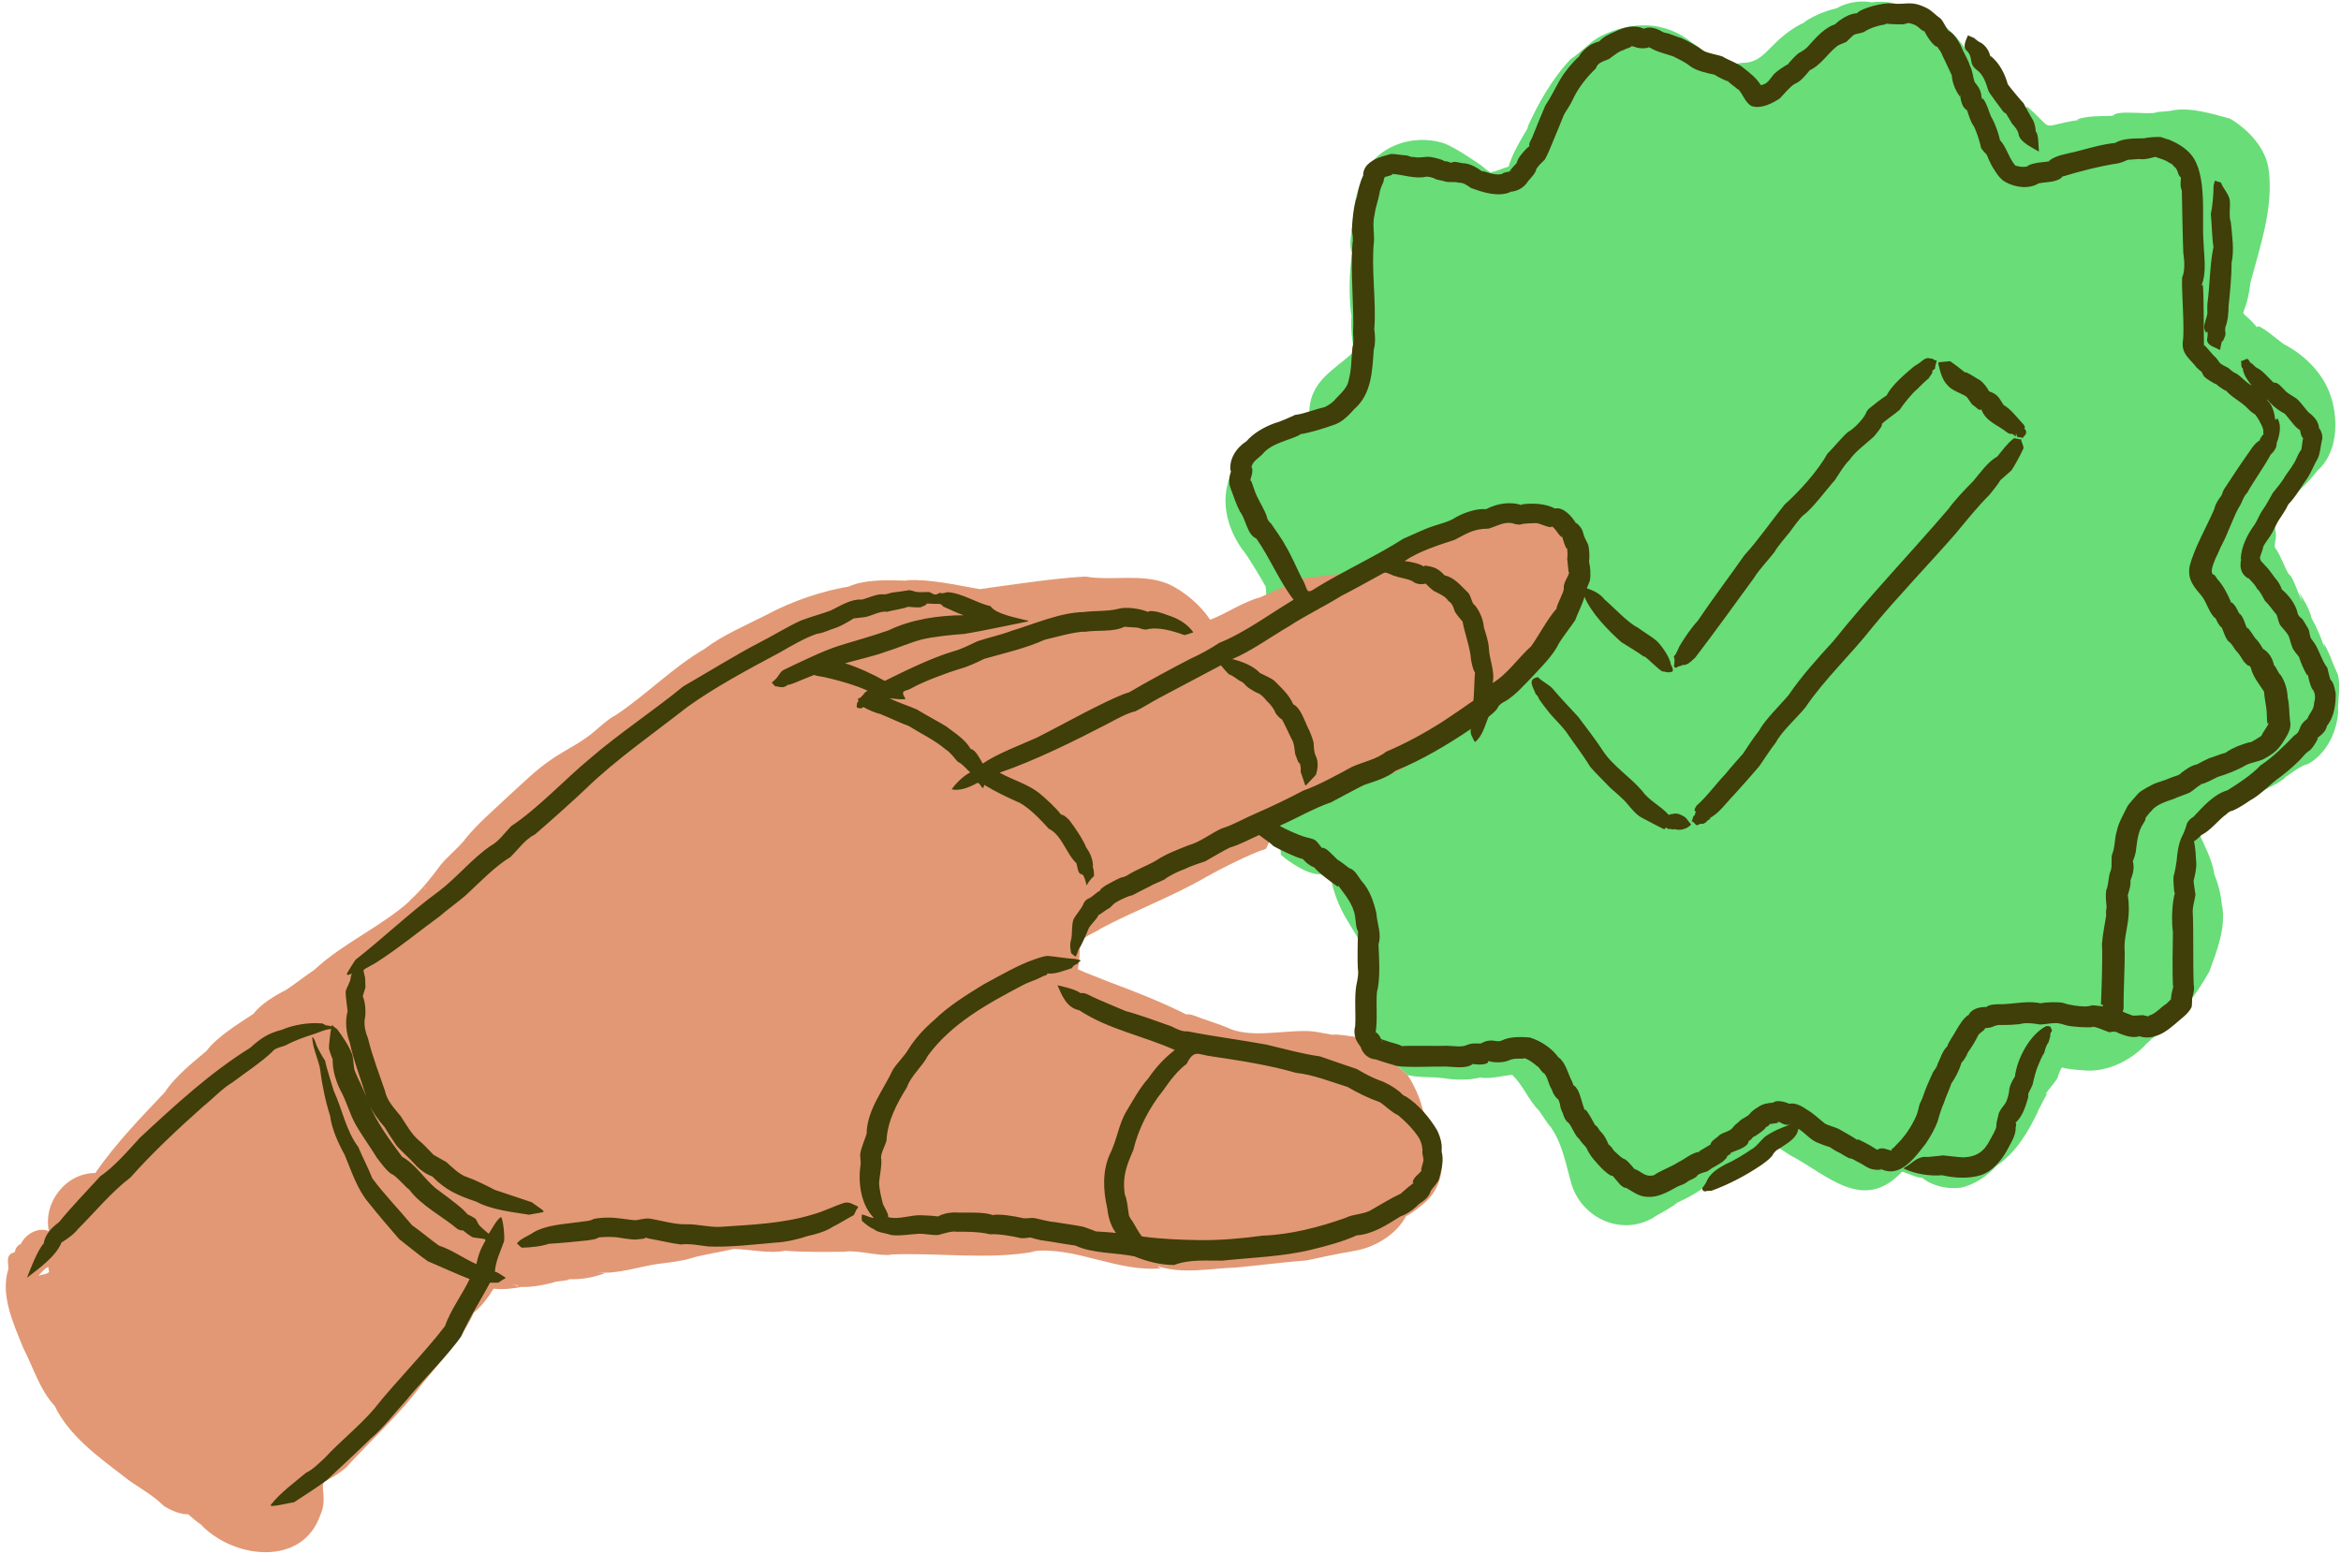
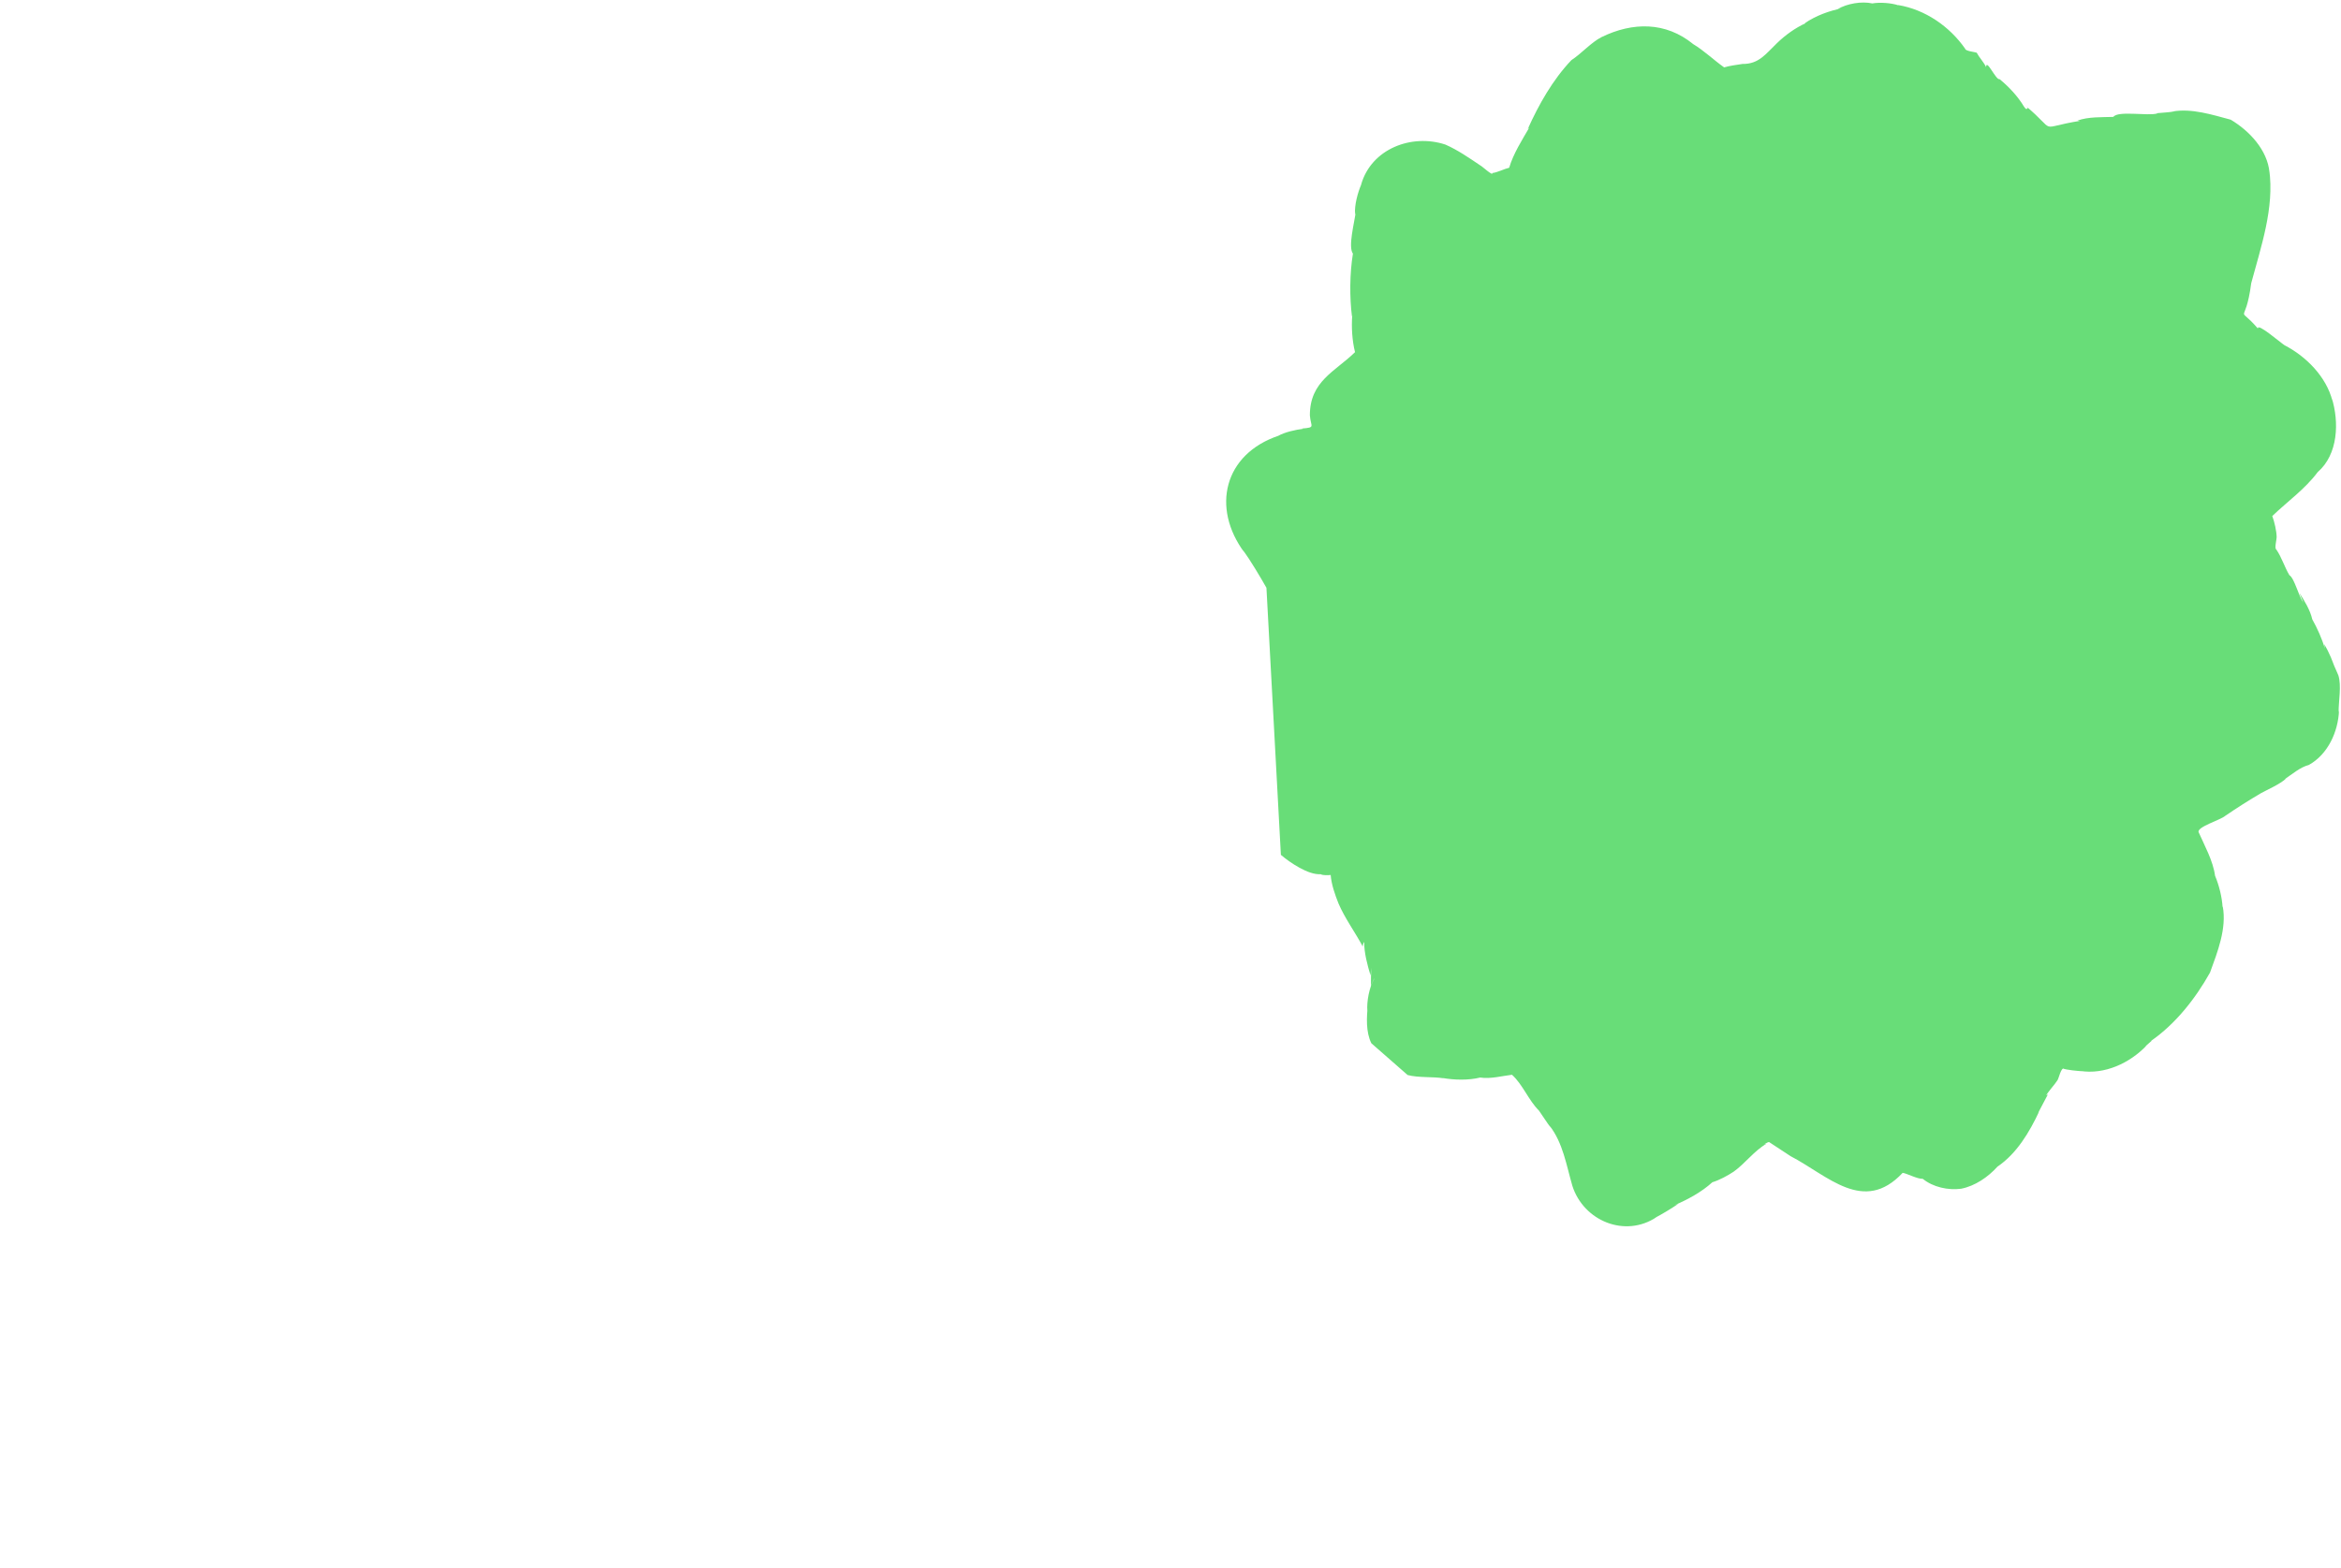
<svg xmlns="http://www.w3.org/2000/svg" height="1184.4" preserveAspectRatio="xMidYMid meet" version="1.0" viewBox="-4.3 -1.1 1767.7 1184.4" width="1767.7" zoomAndPan="magnify">
  <g id="change1_1">
-     <path d="M962.9,644.6c6.9,5.9,20.8,15.3,30,14.6c1.7,1,5.7,0.8,7.6,0.6c0.5,7,3.3,15,5.9,21.5 c4.7,11.1,12.8,22.1,18.4,32.7c-0.2-1.1,0.3-2.8,1-3.6c-0.1,8.1,2.5,17.7,4.8,25.3l0.5-5.8c-0.2,3.4-0.2,10.7-0.2,14.1 c0-1.3,2-5.1,2.6-6.3l-0.3,0.9c-3.6,6.2-5.6,16.9-5,24l0.4-4.6c-1,9.2-1.6,20.4,2.6,28.9l27.4,24c8.3,2.2,18.9,1.1,27.4,2.5 l-1.3-0.3c9,1.6,19.8,1.9,28.7-0.3c7.7,1.2,16.6-1.2,24-2.1c8.2,7.4,12.5,19.3,20.4,27.1l-0.5-0.8c2.6,3.6,6,9.2,8.8,12.7l-0.8-1.3 c10.1,12.9,12.7,29.9,17.2,45.4c8.5,26.6,39.9,39.5,63.6,23.6l-1.6,0.8c5.9-3.1,12.5-7.1,18-10.8l-2.8,1c10-4.3,20.4-9.9,28.5-17.3 c5.3-1.6,11.4-4.9,16.1-8c8.7-6.2,15.5-15.8,24.8-21.1l-2,0.5c1.2-0.4,2.7-1.7,3.9-1.8c4.5,2.9,11.9,7.8,16.3,10.7 c28.1,14.6,55.1,44.1,84.6,12.6c3,0.3,11,4.7,15.2,4.5c7.7,6.3,19.2,8.8,28.9,7.5c10.5-2,20.5-8.9,27.5-16.7 c14.6-9.9,24.1-26,31.5-41.7l-1,1.5c0.3-0.5,7.6-14.4,7.6-14.4l-1.3,0.8c1.5-2.9,6.6-8.4,8.4-11.3c1-0.9,2.9-10.7,5.2-8.7l-1.5-0.4 c4.1,1.3,11.2,1.9,15.6,2.2l-2.1-0.3c18.4,3,37.5-5.9,50-19l-0.7,0.4l4.9-4.3l-0.9,0.4c18.7-12.9,33.8-32.1,44.8-51.8 c5.7-15.7,12.7-33.2,9.6-50.1l-0.1,1c-0.4-7.8-2.7-16.9-5.7-24c-1.5-11.3-7.9-22.7-12.4-32.9c-1.5-4,16.7-9.3,20-12.3 c8.5-5.8,18.2-12,27.1-17.2c4.5-2.5,14.5-6.8,19.1-11.2l-1.3,0.7c5.6-3.7,11.7-9.1,18.3-10.8c14.4-8,22.1-25,22.8-41l-0.3,1.2 c-0.1-8.2,2.3-20.1-0.2-27.9l-3.3-7.6l1.6,4.7c-2.2-6.9-5.2-14.5-9-20.6l0.5,3.3c-2-7.1-5.8-15.6-9.5-22.1 c-1.5-6.8-5.9-14.1-9.7-19.9l3,7.4c-3.8-5.4-6.7-18.4-10.6-20.9c-3.6-6-5.8-13.5-9.9-19.4c-1.5-0.7,0.4-8,0.3-9.2 c0-4.4-1.7-11.9-3.3-16c11.3-10.9,24.8-20.4,34.3-33.2c15.5-13.4,16.3-37.8,10.6-56.1l0.5,2.2c-4.6-18.1-19.8-33.5-36.1-41.9 c-2.9-1.8-21-17.5-20.1-12.6c-16.8-19.4-9.6,0.3-5.1-34.3c7.4-27.6,17.6-56.9,13.6-85.7l0.2,2.1c-1.5-17-15.3-31.6-29.3-39.9 c-13.9-3.7-29.3-8.7-43.8-6.2l1.4-0.1c-3.7,0.8-9.6,1-13.4,1.4l0.4,0.2c-7,2.1-29.7-2.3-33.2,2.6c-8.3,0.3-19.1-0.2-27.1,2.8 l1.9,0.2c-33.6,5.4-15.9,9.6-41.6-11.8l2.2,2c-1.4,1.9-1.9,0.1-2.9-1c-4.6-7.7-11.5-15.1-18.4-20.7c-2.7,1.1-10-16-10.2-9.1 c-1.5-3.4-5.4-7.6-7.1-10.9c-1.1-0.5-8.7-1.2-8.7-3c-11.8-16.9-30.2-29.6-50.7-33l0.2,0.2c-5.3-1.8-14.1-2.4-19.6-1.4 c-8.1-1.8-19.1,0.1-26.2,4.3l3.6-0.7c-9.9,1.9-20.2,5.7-28.5,11.4l0.8-0.1c-7.8,3.5-15.7,9.2-21.8,15.2 c-8.2,7.8-13.5,15.8-25.9,15.6c-4,0.6-10,1.4-13.9,2.6c-7.8-5.5-15.2-12.7-23.4-17.6c-20.8-17-45.7-16.7-69.1-5.3 c-7.8,3.9-15.6,12.8-22.8,17.4c-14.1,14.8-24.7,33.6-33,52.1l1.2-1.2c-5.5,9.5-12.1,19.8-15.2,30.4c-3.9,0.9-8.9,3.6-12.7,4 c0.6,2.7-8.2-5.5-8.9-5.6c-8.3-5.6-17.4-11.9-26.6-15.9c-25.5-8.4-55.9,3.2-63.6,30.2l0.1-0.1c-2.7,6.4-5.2,15.5-4.7,22.5 c0.3,0.1,0.5-2,0.6-2.1c-1.1,8.7-6,26.7-2.2,31.9c-2.4,14.7-2.6,32.8-0.7,47.6l0.2-1.1c-0.7,8.9-0.1,19.2,2.1,27.9 c-14.9,14.6-34.2,21.9-34.1,47.8c0.7,8.8,4.5,9-6,9.9l0.9,0.2c-5.7,0.7-13.8,2.5-18.8,5.3l0.3-0.1c-41.3,13.9-51,54.4-25.8,88.3 l-1.2-2c5.8,8,13,20.1,17.8,28.6L962.9,644.6z" fill="#68dd78" />
+     <path d="M962.9,644.6c6.9,5.9,20.8,15.3,30,14.6c1.7,1,5.7,0.8,7.6,0.6c0.5,7,3.3,15,5.9,21.5 c4.7,11.1,12.8,22.1,18.4,32.7c-0.2-1.1,0.3-2.8,1-3.6c-0.1,8.1,2.5,17.7,4.8,25.3l0.5-5.8c-0.2,3.4-0.2,10.7-0.2,14.1 c0-1.3,2-5.1,2.6-6.3l-0.3,0.9c-3.6,6.2-5.6,16.9-5,24l0.4-4.6c-1,9.2-1.6,20.4,2.6,28.9l27.4,24c8.3,2.2,18.9,1.1,27.4,2.5 l-1.3-0.3c9,1.6,19.8,1.9,28.7-0.3c7.7,1.2,16.6-1.2,24-2.1c8.2,7.4,12.5,19.3,20.4,27.1c2.6,3.6,6,9.2,8.8,12.7l-0.8-1.3 c10.1,12.9,12.7,29.9,17.2,45.4c8.5,26.6,39.9,39.5,63.6,23.6l-1.6,0.8c5.9-3.1,12.5-7.1,18-10.8l-2.8,1c10-4.3,20.4-9.9,28.5-17.3 c5.3-1.6,11.4-4.9,16.1-8c8.7-6.2,15.5-15.8,24.8-21.1l-2,0.5c1.2-0.4,2.7-1.7,3.9-1.8c4.5,2.9,11.9,7.8,16.3,10.7 c28.1,14.6,55.1,44.1,84.6,12.6c3,0.3,11,4.7,15.2,4.5c7.7,6.3,19.2,8.8,28.9,7.5c10.5-2,20.5-8.9,27.5-16.7 c14.6-9.9,24.1-26,31.5-41.7l-1,1.5c0.3-0.5,7.6-14.4,7.6-14.4l-1.3,0.8c1.5-2.9,6.6-8.4,8.4-11.3c1-0.9,2.9-10.7,5.2-8.7l-1.5-0.4 c4.1,1.3,11.2,1.9,15.6,2.2l-2.1-0.3c18.4,3,37.5-5.9,50-19l-0.7,0.4l4.9-4.3l-0.9,0.4c18.7-12.9,33.8-32.1,44.8-51.8 c5.7-15.7,12.7-33.2,9.6-50.1l-0.1,1c-0.4-7.8-2.7-16.9-5.7-24c-1.5-11.3-7.9-22.7-12.4-32.9c-1.5-4,16.7-9.3,20-12.3 c8.5-5.8,18.2-12,27.1-17.2c4.5-2.5,14.5-6.8,19.1-11.2l-1.3,0.7c5.6-3.7,11.7-9.1,18.3-10.8c14.4-8,22.1-25,22.8-41l-0.3,1.2 c-0.1-8.2,2.3-20.1-0.2-27.9l-3.3-7.6l1.6,4.7c-2.2-6.9-5.2-14.5-9-20.6l0.5,3.3c-2-7.1-5.8-15.6-9.5-22.1 c-1.5-6.8-5.9-14.1-9.7-19.9l3,7.4c-3.8-5.4-6.7-18.4-10.6-20.9c-3.6-6-5.8-13.5-9.9-19.4c-1.5-0.7,0.4-8,0.3-9.2 c0-4.4-1.7-11.9-3.3-16c11.3-10.9,24.8-20.4,34.3-33.2c15.5-13.4,16.3-37.8,10.6-56.1l0.5,2.2c-4.6-18.1-19.8-33.5-36.1-41.9 c-2.9-1.8-21-17.5-20.1-12.6c-16.8-19.4-9.6,0.3-5.1-34.3c7.4-27.6,17.6-56.9,13.6-85.7l0.2,2.1c-1.5-17-15.3-31.6-29.3-39.9 c-13.9-3.7-29.3-8.7-43.8-6.2l1.4-0.1c-3.7,0.8-9.6,1-13.4,1.4l0.4,0.2c-7,2.1-29.7-2.3-33.2,2.6c-8.3,0.3-19.1-0.2-27.1,2.8 l1.9,0.2c-33.6,5.4-15.9,9.6-41.6-11.8l2.2,2c-1.4,1.9-1.9,0.1-2.9-1c-4.6-7.7-11.5-15.1-18.4-20.7c-2.7,1.1-10-16-10.2-9.1 c-1.5-3.4-5.4-7.6-7.1-10.9c-1.1-0.5-8.7-1.2-8.7-3c-11.8-16.9-30.2-29.6-50.7-33l0.2,0.2c-5.3-1.8-14.1-2.4-19.6-1.4 c-8.1-1.8-19.1,0.1-26.2,4.3l3.6-0.7c-9.9,1.9-20.2,5.7-28.5,11.4l0.8-0.1c-7.8,3.5-15.7,9.2-21.8,15.2 c-8.2,7.8-13.5,15.8-25.9,15.6c-4,0.6-10,1.4-13.9,2.6c-7.8-5.5-15.2-12.7-23.4-17.6c-20.8-17-45.7-16.7-69.1-5.3 c-7.8,3.9-15.6,12.8-22.8,17.4c-14.1,14.8-24.7,33.6-33,52.1l1.2-1.2c-5.5,9.5-12.1,19.8-15.2,30.4c-3.9,0.9-8.9,3.6-12.7,4 c0.6,2.7-8.2-5.5-8.9-5.6c-8.3-5.6-17.4-11.9-26.6-15.9c-25.5-8.4-55.9,3.2-63.6,30.2l0.1-0.1c-2.7,6.4-5.2,15.5-4.7,22.5 c0.3,0.1,0.5-2,0.6-2.1c-1.1,8.7-6,26.7-2.2,31.9c-2.4,14.7-2.6,32.8-0.7,47.6l0.2-1.1c-0.7,8.9-0.1,19.2,2.1,27.9 c-14.9,14.6-34.2,21.9-34.1,47.8c0.7,8.8,4.5,9-6,9.9l0.9,0.2c-5.7,0.7-13.8,2.5-18.8,5.3l0.3-0.1c-41.3,13.9-51,54.4-25.8,88.3 l-1.2-2c5.8,8,13,20.1,17.8,28.6L962.9,644.6z" fill="#68dd78" />
  </g>
  <g id="change2_1">
-     <path d="M24.7,962.6c1.1-1.4,8.7-10.1,7.6-4.8C34.9,961.5,26.2,961.5,24.7,962.6z M315.6,670.5c0.3-0.4,1.2-1.3,1.8-1.3 L315.6,670.5z M386,970.2l-3.8-1.4c1.3,0.5,3.9,1.1,5.2,1.2L386,970.2z M1031.2,786.9c-2.8-2.9-11-4.7-14.8-5.3l1.2,0.3 c-5-0.6-11-2-15.9-1.4c-6.1-1-13.9-3-20.1-2.8c-18.6-0.4-43,5.6-59.8-2.9c-5.8-2.4-13-4.6-18.8-6.7c-3.3-1.1-8.1-3.6-11.6-3 c-17.6-8.9-39.2-17.5-57.7-24.3c-2.9-1.2-21.6-8.4-24.1-9.8c4.1-24-4.3-19.2,16.7-30.2l-0.6,0.1c25.4-13.7,55.6-24.9,80.8-39.6 c11.1-6.3,33.2-17.5,45.2-21.3l10.3-22c0,0,19-7,22-9s58-27,63-26s77-54,77-54s55.7-54,56.7-61s6.3-23,9.3-30s-5-33-9.3-37 s-16.7-12-19.7-14.7c-3-2.7-43,2.7-49,7.5s-85,36.2-85,36.2l-48.2,5.9L947,450.2c-12.3,3.1-25.6,12.4-37.5,16.8 c-6.8-10.4-19.2-21.4-31.6-27c-19.7-8.3-42.1-2.1-62.6-5.6c-23.5,1.2-56.4,6.3-79.8,9.5c-18.1-3.1-37.4-7.8-55.9-6.7l1.9,0.3 c-14.5-0.3-31.3-1.4-45,4.4l3.2-0.5c-22.8,3.6-45.5,11.3-65.8,22.2c-15.3,7.8-32.5,15-46.3,25.5c-23.7,13.7-44.2,34.9-66.9,49.9 c-8.1,4.3-14.8,12-22.2,17c-7.9,5.8-18.5,10.9-26.5,16.6c-10.8,7.1-22.3,18.5-31.8,27.1c-11.1,10.5-24.2,21.6-33.7,33.5l0.4-0.3 c-5.3,6.6-12.8,12.5-18.3,19.1c-6.9,9.4-14.9,19.5-23.8,27.4l0.6-0.2c-22,19.8-50.5,31.9-72.3,52.2c-6.5,4.4-14.9,10.9-21.5,15.3 c-7.9,3.9-19.2,10.7-24.5,18c-10.7,7-28,17.6-35.6,28.2l1.3-1.2c-10.7,9-25.5,20.7-33.1,32.9l2.9-3.3c-18.9,20-39.3,40.8-54.9,63.6 c-22.4,0-39.6,22.3-35.1,44c-7.5-3.6-17.9,2.1-21.1,9.6c-2.6,0.8-4.3,3.6-4.6,6.2c-7.3,1.8-4.8,7.3-4.9,12.8 c-6.3,19.7,3.9,41.2,11.3,59.7c7.4,14.2,12.5,31.7,23.7,43.6c10.5,22.1,32.2,38,51.2,52.5c9.4,7.9,22,13.8,30.6,22.6 c4.9,3.5,12.8,6.9,19,6.8c2,1.9,6.9,5.9,9.1,7.4l-0.4-0.6c24,26.5,77.2,33.8,91.1-6.3c6.2-13.7-2-23.9,4.8-26.1 c4.9-2.5,10.3-6,14.5-9.6c18.8-20.7,41.6-41.2,57.9-63.7c13.3-16.1,30.7-34.8,38.6-53.3c5.7-4.6,11.2-12,15-18.2 c6.5,0.7,14.2,0.1,20.6-1.3c8.3,0.3,18.6-1.6,26.6-4l-1.5,0.1c3.8-0.3,8.8-1,12.5-1.8c-0.6,0.1-2.1-0.2-2.7-0.4 c9.2,0.9,19.9-1,28.5-4.3l-5.7-0.7c15.1,1.8,32.2-4.6,47.1-6.5c7.5-0.9,17.1-2,24.3-4.3l-0.5,0.1c9.7-2.8,22.3-4.6,32.2-6.9 c12.1,0.2,26.9,3.8,38.8,1.3c13,1.2,31.6,0.9,45.9,0.8l-0.3-0.2c10.5-0.9,23.7,3.4,34.4,2.5l-1-0.2c36.4-1.7,74.6,4.4,110.7-2.5 l-4,0.1c33.5-4.3,65.4,16.3,99.1,12.7c-1.3,0.4-2.9-0.7-3.7-1.6c19.1,6.4,40,1.7,59.5,1.1c16.3-1.5,37-4.2,53.3-5.4 c11.4-2.5,24.2-5.2,35.7-7.1l-1.7,0.2c15.9-2,33.2-12,40.9-26.4c5-2.8,10.2-6.8,14.5-10.6c17.8-16,16.1-44.8-0.1-60.9 c-1.6-12.5-6.4-24.6-13.2-35.2L1031.2,786.9z" fill="#e29874" />
-   </g>
+     </g>
  <g id="change3_1">
-     <path d="M643.4,911.5c-0.8-0.2-2.6,5.2-3.3,5.4c-4.7,2.4-10.7,6.3-15.5,8.6c-5.1,3.5-13,5.7-19,7 c-7.2,2.5-17,4.7-24.6,5c-16.2,1.4-34.1,3.6-50.3,2.9c-6.5-0.7-14.2-2.4-20.8-1.5c-6.5-0.7-17.2-3.3-23.8-4.4 c-0.5,0.1-3.8-1.6-3.5-0.1c-0.2,0.1-6.7,0.7-7.1,0.8c-4.4-0.1-10.3-1.2-14.6-1.8c-3.9-0.3-9.4-0.3-13.3,0.2 c-1.4,1.5-6.2,1.8-8.1,2.2c-9.6,1-19.8,2-29.5,2.6c-5.6,2-13.6,2.7-19.5,2.9c-0.9,0.6-3.2-2.1-3.8-2.6c-0.3,0-0.7-0.3-0.6-0.6 c2.5-3.7,8.9-5.7,12.5-8.4c10.2-5.7,22.7-6.1,34-7.7c3.5-0.7,8.3-0.5,11.4-2.4c3.2-0.8,8.4-1,11.7-1c6.2,0,13.5,1.5,19.6,2 c3.1-0.3,7.4-1.6,10.5-1.3c8.5,1.2,20.2,4.9,28.8,4.3c7.8,0,16.8,2.3,24.6,2c23.1-1.6,47.6-2.4,69.9-9.3c7.9-2,16.5-6.5,24.3-8.9 c4.1-0.9,6.6,1.5,10,2.7C643.7,910.5,643.6,911.1,643.4,911.5z M1082.3,889.5c-1.2,3.2-4.7,6.3-6.3,9.1c-1.1,4.4-5.2,7.4-8.8,9.7 c-3.8,4-9,7.6-14.2,9.5c-9.9,6.2-20.8,13.4-32.8,14.2c-10.2,4.7-23.7,8.3-34.6,10.9c-21.4,5.2-45.1,5.9-67,8.2 c-11.8,0.1-25.1-1.1-36.3,3.3c-10.1,0-20.8-2.7-29.9-6.5c-14.1-3-31.5-2-44.7-8.2c-8.2-1.1-18.2-3-26.4-4.1c-2-0.4-5.6-1.4-7.6-2 c-2.1,0.3-5,0.7-7.1,0.5c-6.2-1.5-17-3.4-23.5-2.9c-6.1-1.8-18.1-2.1-24.7-1.9c-4.3-0.8-10,1.4-14.2,2.4c-4.4,0.4-10-1-14.5-0.9 c-6.8,0.3-14.6,1.9-21.4,0.9c-4.1-1.6-9.7-1.6-13.1-4.6c-3-1.1-6-3.8-8.4-5.8c-0.6-0.5-0.5-4.5-0.2-5.1c2.6,0.5,6.1,2.5,9,2.7 c-9.7-9.9-12-26-10.2-39.3c0.6-2.5-0.2-6-0.2-8.5c0.5-4.7,3.5-11.4,4.9-15.8c0.2-17.9,12.6-32.9,19.8-48.4 c3.2-5.1,8.9-10.4,11.9-15.7c5-8,12.1-15.7,19.3-21.8c10.7-10.6,24.4-19,37.2-26.9c12-6.4,25.8-14.6,38.6-19c3-1,6.5-2.3,9.7-2.6 c5.9,0.4,15,2.1,20.9,2.3l3.5,0.8c0.2,0,0.5,0,0.5,0.2s0.1,0.5-0.1,0.7c-0.5-0.1-2.3,2.3-2.8,2.3c-1.3,0.2-3,1.7-3.4,2.9 c-5.1,1.6-13.4,5.1-18.8,4c1,1.5-3.1,1.7-3.9,2.6c-4.3,2.3-10.5,4.1-14.8,6.5c-26.1,13.7-53.6,28.8-71.3,53 c-4.2,8.4-12.8,15-15.9,24c-7.6,12.2-14.7,25.6-15.4,40.2c-0.7,3.4-4.8,10.3-4,13.5c0.6,5.9-1.1,12.3-1.6,18.2 c0.1,5,1.7,11.6,3,16.5c0.9,2,4.4,7.4,3.8,9.6c8,2.2,16.7-1.7,24.9-1.4c3.7,0.1,9.2,0.4,12.9,0.9c4.2-2.5,10.3-3.3,15.1-2.9 c6.2,0.1,20.3-0.6,26,1.9c4.5-1.2,17.2,0.9,21.6,2c2.9,1,6.7-0.1,9.7,0.2c4.8,0.9,10.9,2.8,15.9,3.1c6.1,1.1,15.1,2.2,21.3,3.5 c2.2,0.8,7.3,2.5,9.4,3.5c2.3,0.2,13.3,0.8,15.3,1.2c-4.2-5.7-5.8-11.9-6.6-18.7c-3.1-13.3-3.8-28.1,2-40.9 c5.1-9.9,6.6-22.5,12.4-32.2c5-8.3,10.1-17.8,16.7-25.1c5.3-7.9,12.4-15.6,19.9-21.3c-23.4-10.6-50.4-15.6-72.1-30 c-9.7-2-12.9-10.9-16.5-18.9c4.3,1,14,3.1,17.5,6c2.8-0.8,6.5,1.5,8.9,2.7c7.1,3.3,17.9,7.7,25.1,10.8c11,2.9,23.8,7.8,34.5,11.5 c3.7,1.9,8.1,4.2,12.3,3.8c18.5,3.7,40.9,6.6,59.4,10c12.5,3,27.8,7.2,40.5,8.9c8.6,3.1,19,6.5,27.7,9.5c5.2,3,11.6,6.6,17.2,8.6 c4.9,1.6,10.6,4.9,14.7,8.2c1.5,1.1,3.3,3.6,5.3,4c9.6,6.1,17.9,15.9,23.7,25.7c1.4,2.9,3,7.3,3.2,10.5c0.5,2.1-0.3,5.3,0.5,7.3 C1085.8,876.9,1083.9,883.4,1082.3,889.5z M1069.7,869.4c0.5-3.2-0.6-7-1.9-9.9c-3.9-6.7-10.4-13.2-16.3-18.2c-5-2.2-9.4-7-13.9-9.9 c-8.3-2.9-16.8-7.1-24.4-11.5c-12.5-3.9-25.9-9.3-39.1-10.7c-20.1-5.9-42.8-9.3-63.4-12.4c-10.1-1.1-13.2-5.9-18.9,5.6 c-6.9,5.1-12.8,12.9-17.6,19.9c-10.5,13-18.9,28.9-22.7,45.2c-5.2,11.9-8.4,20.1-6.5,33.5c2,4.4,2.1,9.9,3,14.6 c-0.1,1.7,1.5,4.1,2.5,5.3c2.3,3.4,4.8,8.8,7.5,11.9c14.2,2,29.6,2.6,43.9,2.8c14.8,0.2,32.5-1.3,47.2-3.4 c21-0.7,42.7-6.4,62.4-13.3c5.8-3.1,14.5-2.7,20-6.3c6.9-3.9,14.7-8.8,21.9-12.1c3-2.8,6.8-5.9,10.1-8.4l-1.1,0.3 c0.2-4.5,5.1-6.4,7.1-10l-0.8,0.5c0.2-1.4,1.2-4.8,1.6-6.2C1071.1,874.4,1069.8,871.7,1069.7,869.4z M1272.4,621.2 c-1.4-1.1-3-4.4-4.7-5.3c-2.3-1.5-5.2-2.9-8-2.4c-0.9,0.5-3.4,0.1-3.8,1.1c-5.5-6.6-15.2-11-20.1-18.2c-8.6-10.2-22.3-19-29.6-30.2 c-5.5-8.5-12.8-17.9-18.9-26c-6.2-6.8-13.1-13.8-19-20.9c-3-3.5-8.1-5.5-11.2-8.9c-8.6,1.3-3.6,7.5-1.8,12.7c1,0.8,2.1,2.3,2.4,3.6 c2.3,3.5,5.8,7.9,8.4,11.2c3.8,4.4,8.6,9,12.1,13.6c5.7,8.5,13,17.7,18.2,26.5c4,4.7,11.6,12.1,15.9,16.6 c2.8,2.3,10.1,8.7,12.3,11.6c2.6,3.1,7,8.5,10.8,10.3c5.2,2.7,11.7,6.3,17,8.8c1-1.1,1.6-2,2.5-0.3c1.5-0.1,3.7,0.3,5.1,0.5 l-0.3-0.5c4.4,1.6,9.5,0.2,12.6-2.9C1272.6,621.9,1272.7,621.4,1272.4,621.2z M1522,331.4c0-0.3,0.1-0.5-0.1-0.7 c-0.2,0-0.6-0.1-0.8,0.1c-0.6-0.1-5.4-1.6-5.4-0.2c-4.1,3-8.6,9.2-11.8,13.1c-7.3,4.1-12.9,12.3-18.2,18.6 c-5.7,5.7-13.9,14.3-18.7,21c-27.7,32.4-60.4,66.6-86.9,99.8c-11.5,12.6-24.2,26.6-33.8,40.8c-6.2,7.4-17.8,18.5-22.4,27 c-3.6,4.5-8.8,12.2-11.9,17.1c-3.7,4.3-9.7,10.8-13.2,15.3c-7.4,7.7-13.9,17-21.9,24c-0.8,1.3-2.9,4-0.5,4.7c-0.5,0.5-1.1,2-0.8,2.7 c-1.4-0.3-1.8,3.2-2.2,3.9c-0.2-0.1-0.4,0.1-0.3,0.3c0,0.2,0,0.3,0,0.5c0.2,0,0.3,0,0.5,0c0.5-0.3,3.1,3.6,3.7,2.8 c0.8-0.5,1.6-0.6,2.3-1c0.3-0.3,2.2,0.3,2.3-0.2c1.1-0.2,2.4-1.3,3-2.2l2.1-1.4l0.4-0.7l-1.3,0.3c6.8-2.6,13.9-12.7,19.2-18 c5.9-6.5,13.1-14.6,18.8-21.3c3.6-5.2,8.8-13.3,12.7-18.2c3.9-7.8,16.6-19.3,22.1-26.2c14.6-21.6,34.8-40.3,50.8-60.8 c17.8-21.7,43.9-49,62.5-70.3c7.8-9.4,17-20.9,25.7-29.5c1.8-2.2,6.9-8.5,8.3-11.1c2.1-2,6.4-5.5,8.5-7.6c2.7-4.2,6.8-11.6,8.8-16.2 C1524.2,336.2,1522,332.8,1522,331.4z M1524.9,323.2c-0.7-0.5-0.9-0.8-0.1-1.3c-0.2-1-1-2.6-1.9-3.2c-4.2-4.6-8.9-10.8-14.4-14 l1.1,1.5c-4.1-5.6-4.3-9.2-11.9-11.7c-1.5-2.9-4.2-6.4-6.8-8.4c-0.6,0-11.6-7.5-11.3-5.8c-3.5-2.8-7.7-6.1-11.4-8.6 c-0.8,0.2-8.1,0.7-8.6,0.9c-0.4,0.3-0.4,0.8-0.2,1.2c1.2,5.4,2.8,12.1,7,16.2c2.9,3.7,10,5.9,13.9,8.3c2,1.8,3.2,5,5.3,6.7 c1.1,0.2,5.3,5.5,6.1,2.8c3.3,9.5,12.1,11.8,19.3,17.5c3.1,2.6,3.6-0.3,6.7,3.5l0.3-2.7c1.1,4.6,1.6,2.4,5.1,3.6 c0.4,0,0.4-0.5,0.4-0.8C1525.4,327.6,1526.5,325.2,1524.9,323.2z M1275.7,495.7c15-19.6,30-40.5,44.6-60.5 c3.3-5.6,11.3-14,15.3-19.3c2.2-4.1,8.4-11.2,11.3-14.8c2-2.7,8.2-11.4,10.8-13.3c6-4,18.7-21,23.5-26.2c3.1-4.6,7-11.5,11.1-15.3 c4.2-6.4,13.3-12.8,18.7-18c1.2-1.6,7-8.2,5.6-9.1c3.4-3.3,10-7.6,13.5-10.7c2.7-4.1,9.1-12.2,13.3-15.7c2.5-2.4,6.1-6.2,8.8-8.2 c0.3-1.2,3.8-4.6,2.4-5.3l1.7-1.6l0.6-0.3c-0.2-1.6,0.9-4.7,1.2-6c0.1-0.4-0.3-0.3-0.6-0.3c-0.7,0.4-3.4-2.4-3.9-1.2 c-2.3-1.4-4.9,0.2-6.7,1.7c-1.9,1.8-4.8,3.1-6.7,4.7c-6.4,5.5-16.1,13.6-19.9,21.3c-3.3,1.9-10.1,7.3-13.1,9.8 c-1.3,1-2.4,2.9-2.9,4.5c-2.7,4.6-8.6,10.8-13.3,13.4c-4.5,3.9-11.2,12.2-15.4,16.3c-7.3,13.1-21.2,28.5-32.4,38.5 c-9.7,12-19.9,26.9-30.3,38.2c-11.4,16.3-24.1,33-35.2,49.5c-4.9,5.3-10,12.8-13.7,19c-0.6,1.5-2.3,5-3.1,6.4l-1.3,1.5l0.6,2.5 l-0.2,3.5c-0.6,0.7-0.3,2,0.6,2.4c0.7,0.2,1.5,0.1,1.9-0.5c0.6-0.6,3.4-0.6,3.6-1.5C1269.6,502,1273.3,497.8,1275.7,495.7z M1480.2,36.6c6.5,6,1.1,9.7,8.3,15.2c4.9,3.5,6.9,10,8.6,15.5c0,1.1,10.3,14.5,11.1,15.7c0.4,0.5,1.3,1.5,2.1,1.4l4.8,8 c2,2.2,4.5,5.1,4.9,8.2c1.1,5.8,10.9,10.1,15.3,12.8c-0.4-2.6-0.1-13.4-2.4-15.1c-0.1-2.7-0.8-6.1-2-8.5c-1.8-2.8-5.6-9.9-7.2-12.9 c-2.1-2.1-10-11.7-11.9-14.3c-2.2-8.1-6.5-16.4-13.2-21.6l0.3,2.7c-0.4-5.1-3-9.7-7.3-12.5c-1.1-0.1-4.4-2.8-5.2-3.6l-4.7-2 C1480.6,28.5,1477.6,33.8,1480.2,36.6z M1660.1,246.3c0.1,1.1,0.8,3,1.3,4l1-1.1c0.6,1.7,0.2,4.2-0.1,5.9c-0.3,4.9,5.9,5.8,9,7.9 c0.3,0.3,0.9,0.1,0.9-0.3c0.1-1.8,1.1-5.1,1.5-6.9l0.2,1.4c4.1-8.4,1.3-5.3,2.2-11.2c1.9-4.7,2.4-10.9,2.4-15.9 c1.1-9.7,2.3-23.1,2.3-32.8c2.1-9.5,0.3-21-0.6-30.6c-1.7-4.8-0.2-11.6-0.8-16.6c-0.6-4.6-5.2-9-6.7-13.4c-5.6-1-3.9-3.2-5.5,2.3 c-0.1,7-0.7,14.8-2.1,21.7c0.8,7.2,0.8,17.5,2,24.7c-2.8,13.4-2.7,29.5-4.6,43.1c-0.1,1.8-0.1,5.5,0,7.3 C1662,238.9,1660,243.1,1660.1,246.3z M1752.8,547.1c-0.7,4.4-4.6,7.2-7.9,9.7l1.3-0.4c-1.3,2.6-3.9,7.2-6.2,9.1 c-1.2,0.9-3.4,2.4-4.3,3.7c-4.8,5.7-11.6,11.5-17.4,16c-8.1,5.5-15.1,13.8-23.9,18.5c-3.4,2.4-9,6-12.8,7.5 c-1.4,0.1-3.7,1.4-4.5,2.5c-6.5,4.7-11.8,12.2-19,15.9c-1.6,1.5-3.9,3.7-5.7,4.8c1.1,4.7,1.4,11.3,1.7,16.1c0.3,4.4-1,9.5-2,13.7 c0.1,2.3,1.1,8.2,1.4,10.4c-0.4,3.4-2,8.7-2.1,12.1c0.8,16,0.1,39.8,0.8,56.1c0.8,3.2-0.4,6.9-1.2,10c-0.1,2,0,4.8-0.4,6.8 c-2.6,5.4-8.8,9.3-13.1,13.3c-4.5,3.7-9.3,7.5-15.1,8.8c-3.5,1.2-7.7,1.1-11.2-0.1c-5,1.7-11.2-0.5-15.9-2.4 c-1.7-1.4-4.5-1.2-6.5-0.6c-1.1,0.1-12.3-5.3-13.2-3.9c-4.4,0.5-12.7-0.2-17.2-0.8c-3.5-0.5-7.5-2.6-11.1-2.2 c-2.6-0.1-9.2,1.2-11.6,1c-3.5-0.7-8.2-1.2-11.7-0.9c-5.1,1.3-14.1,1.4-19.4,1.3c-1.4,0.3-3.2,0.7-4.5,1.5c-2.2,0.8-5.5,0.8-7.8,1.2 l2.4-0.3c-0.8,2.4-4.6,3.4-5.5,5.9c-1.9,3.9-5,9-7.6,12.5c-0.9,2.5-2.8,5.8-4.7,7.6c-1.7,5.6-4.5,11.2-7.8,15.9 c-1.4,4.6-4.1,9.8-5.5,14.4c-1.9,4.2-3.5,9.4-4.7,13.8c-1.9,5.5-5.7,12.2-9,17c-8.2,10.5-19.7,27.2-34.8,18.8l1.3,1 c-10,0.8-11-2.8-18.7-6.3c-1.5-0.9-3.7-2.3-5.5-2.3c-2.5-1-5.5-3.2-7.9-4.4c-2.4-0.9-4.8-2.8-7-4.1c-2.9-0.8-7.1-2.4-9.9-3.6 c-5.2-2.4-8.9-7.3-13.8-10.2c-0.8,7.4-9.4,11.5-15,15.4c-1.9,0.8-3.9,3.1-4.7,5c-2,2.5-5.8,5.3-8.4,7.1 c-11.5,7.8-24.5,14.6-37.4,19.3c-0.1,0-4.4,0.1-4.3,0.4c-0.9,0.3-2-0.1-2.4-0.9c-0.6-0.7-0.3-1.9,0.4-2.5c0.2,0.1,2.3-3.5,2.4-3.6 c2.3-6.5,9.1-10.5,14.8-13.6c6.2-2.6,13.2-7,18.8-10.8c4.1-2.1,7.1-6.6,10.4-9.6c5.5-4.1,12.6-7,19-9.3c-1.8,0.4-4.1,0-5.7-0.8 c-0.4-0.5-4.7-2.4-3-0.7c-2,0.6-4.9,0.7-7,1.2c1.5,0.8-3.1,1.9-2.9,3.1c-1.9,2-5.2,4.3-7.6,5.8c-1,0.3-2.3,1.2-2.7,2.2 c-0.4,0.4-1.9,1.5-2.4,1.9c0.4,0.8-0.8,2-1.2,2.6c-3.3,3.1-8.4,4.2-12.4,6.1l0.4,0.3c0,0.3-3,2-3,2.3c0.4,1.1-2,2.5-2.4,3.3 c-1.9,1.7-5,3.2-7.2,4.6c-1.7,0.7-3.6,2.4-5.1,3.3c-2.4,0.9-5.6,1.3-7.6,3.1c-0.9,2-5.6,3.4-7.2,4.5c-1.9,1.9-5.1,2.8-7.5,3.8 c-8.4,4.6-16.3,9.5-26.4,7.5c-4.5-1-8.8-4.1-12.7-6.4c-1.5,0.3-3.6-1.6-4.6-2.5c-1.2-1.5-4.4-5.2-5.7-6.7c-1.2,1-7.1-4.4-8.2-5.6 c-4-4.3-8.6-9-11-14.4c-0.7-1.8-2.7-3.4-3.9-4.9c-0.9-1-2-3.2-3.2-3.9c-2.6-2.9-4.3-8.1-6.9-11.1c-2.5-1.6-3.6-4.8-4.4-7.5 c-1.1-1.9-1.9-4.7-2.1-6.8c-0.2-0.5-1.1-4.1-2-3.9c-1.9-1.7-3.5-4.7-4.2-7.1c-2.5-3.6-2.9-9.4-6.1-12.6l0.2,0.7 c-1.3-1.1-3.6-4.2-4.6-5.6l0.2,0.6c-2.9-2.5-7.3-6.1-11.1-6.8l0.5,0.5c-3.8,0.1-8.3-0.4-11.8,1.5c-4.5,1.7-10.6,1.7-15.2,0.3 c0.4,3.4-8.9,2.8-11.6,2.2c-5.1,4-14.2,2.1-20.3,2c-6.8-0.2-31,0.9-37.3-0.5c-5-1.5-10.7-3.1-15.7-4.9c-5.4-0.2-9.9-4.2-11.4-9.3 c-1.6-2.3-3.7-4.9-4.2-7.8c-0.8-2.5-0.7-5.5,0-8c0.6-9.5-0.7-21.1,0.8-30.5c0.8-3.8,2-9.2,1.2-13.1c-0.4-5.9-0.1-22.5,0.2-28 c-1.8-2.5-1.7-8.4-2.3-11.5c-1.4-9.1-7.7-16.3-12.9-23.4l0.1,1.3c-6.2-4.4-13.4-9.5-18.5-15.2v0.3c-3.9-1.6-7.3-4.8-9.7-8.2l1.7,2.1 c-5.4-1.2-17.2-7-22.1-9.7c-3.1-3.1-7.7-5.8-11-8.5c-7,3.1-14.8,7.4-22.2,9.5c-4.9,2.4-13.8,7.7-18.4,10.3 c-4.6,1.6-11.3,3.7-15.6,5.9c-4.3,1.5-11.8,5-15.3,7.9c-2.2,1.2-8.9,3.7-10.9,5.1c-2.9,1.4-10.6,5.3-13.3,6.8 c-3.5,0.6-9.7,3.7-12.8,5.6c-1.7,1-3.1,3.1-4.7,4.2c-3.4,1.6-6.4,4.9-10.1,6.1l1.9-0.7c-1.6,3.6-6.5,7.2-7.7,10.7 c-0.8,2.2-5.3,12.6-6.7,14.1c-1.2,1.5-1.3,3.9-2.3,5.4c0,2.4-3-1.3-3.8-1.5c-0.8-3.3-1.2-7.2-0.1-10.4c1.1-3.8,0.1-12.8,2.3-16.2 c1.7-2.9,4.9-6.6,6.5-9.6c0.6-2,2-4.1,3.9-5c3.4-1.2,5.9-4.7,9.1-6.1c0.1-1.5,3.2-3.1,4.1-3.9c1.8-1.1,9.9-5.4,11.9-6.1 c1.7-0.1,4.8-1.5,6-2.5c5.8-3.5,14.8-7,20.5-10.4c7.1-4.8,17.1-8.6,25.1-11.7c7.4-1.9,17.2-9.3,24.2-12.4 c8.6-2.6,17.4-7.8,25.6-11.3c10.8-4.6,25.7-11.8,36-17.3c11.9-4.2,25.5-11.8,36.6-17.8c8.2-3.9,18.9-5.7,26-11.6 c14.4-6,29.5-14.3,42.7-22.7c6.4-4.2,16.9-11.4,23.3-15.9c0.5-5,0.6-12.3,0.9-17.3c0-0.2,0.3-3.9,0.3-4.1c-1.4-0.9-2.7-7.7-3-9.4 c-0.7-9.6-4.7-19.5-6.4-28.9c-1.8-2.2-4.7-5.3-6-7.9c-1.1-3.8-1.8-5.6-4.9-7.9c-2.2-3.6-7.3-5.4-10.7-7.3c-2.1-1.3-4.5-3.9-6.3-5.6 c-3.3,0.9-7.1,0.5-9.8-1.7c-3.4-2-9.5-2.5-13.1-4c-1.8,0-6.6-3.4-8.6-2.4c-2.6,1.5-30.4,16.7-32.2,17.4 c-12.3,7.7-27.3,14.9-39.4,22.9c-13.2,7.6-28.8,19-42.9,24.8c7.5,1.9,15.6,4.9,21,10.6c3.1,1.6,8.2,3.6,10.9,5.9 c5.2,5.3,11.2,10.6,14.1,17.7c5.5,2.4,8.5,12.3,11,17.4c1.6,2.9,3.6,8.2,4.4,11.5c0.2,3.1,0.2,7.3,1.7,10.2c2.1,4.3,1.5,9.8,0,14.2 c0.1,0.1-7,7.3-7,7.4c0,0.2-0.2,0.3-0.3,0.4c-0.3,0.3-0.9-0.1-0.9-0.5c0.1-0.1-3.3-9.6-3.3-9.7c0.4-1.9-0.1-4.5-0.5-6.3 c-1.3,0.5-3-6-3.5-6.7c-0.7-3.9-0.7-8.7-3-12.1c-1.8-3.7-5-10.7-7-14.3c-1.8-1-3.8-3.2-4.9-4.9c-1.3-3.4-3.9-6.7-6.6-9.1 c-2-2.6-4.8-5.6-8.1-6.5c-1.3-0.7-5.9-3.4-6.9-4.4c-1.2-1.1-3-3.5-4.6-3.9c-2.1-1-6.1-4.5-8.4-5.1c-0.8,0.1-6.2-6.5-6.7-7.1 c-10.8,5.8-35.6,18.8-46.8,24.8c-4.7,2.5-13,7.7-17.9,10c-5.7,1.1-14.9,6.2-20.1,9c-24.8,12.9-56,28.4-82.3,37.3 c9.4,5.3,20.9,8.5,29.5,15.1c4.6,3.7,13.5,11.8,16.9,16.6c2.2,0,4.7,2.7,6.2,4.1c4.1,5.3,10.4,14.6,12.8,20.7 c3.1,4.2,5.6,10.1,5,15.4c0.8,0.1,0.9,5.4,0.9,6.2c-1.9,1.4-4.6,5-5.6,7.1c-3.8-16.3-4.6-1-7.7-16.8c-7.8-7.3-10.9-21.2-20.9-26.1 c-5.8-6.4-14.1-15.2-21.7-19.4c-9-4-18.6-8.5-27-13.7c-0.3,0.6-0.4,3.3-1.6,2c-1.3-1.2-2.3-4.7-4.5-3c-5.1,2.9-12.6,5.8-18.5,4.4 c3.3-4.8,8.9-10.1,14-12.8c-2.4-2.1-6.3-6.9-9.4-8c-2.8-3.2-5.5-7.1-9.2-9.4c-8-6.9-18.8-12-27.7-17.6c-6.4-2.3-15.3-6.6-21.6-9.1 c-3.9-0.9-9.2-3.2-12.6-5.2c-0.6,0-1.4,0.8-1.9,1c-0.3-0.2-3.4-0.2-3.2-1c-0.3-0.9,0.2-2.2,0.2-3.1c0.3-0.7,1.4-1.5,0.9-2.3 c-0.3-0.3-0.6-0.7-0.2-1c3.6-0.9,4-4.7,7.3-6c-9.4-4.3-21.6-7.7-31.6-10c-2.6-0.7-6.4-0.9-8.9-1.9c-1.3,0.5-3.7,1.5-5,2 c-3,1-11.9,5.4-14.9,5.5c-2.7,2.3-5,1.9-8.3,1.1c-1.2,0.8-2.9-2.3-3.8-2.7l2.7-2.5c2.3-2,3.8-6.2,6.7-7.4 c12.7-6,26.9-13.1,40.3-17.7c11.7-3.7,27.2-7.9,38.8-12.1c16.9-8.2,37.9-11.3,56.5-11.3c-5-1.6-10.9-4.6-15.7-6.7 c-1.4-2.8-4.5-1.6-7-1.9c-1.2-0.2-3.9-0.2-5.1-0.2l-1.1,1.2l-3.6,1.6c-2.8,0.2-6.8-0.1-9.5-0.4c-4.8,1.8-10.9,2.4-15.9,3.8 c-5.3-0.9-11.7,3.2-16.7,4c-2.3,0.3-6.3,0.7-8.5,1c-3,2-9.5,5.7-12.9,6.9c-4.5,1.3-10,4.2-14.7,4.7c-8.8,2.8-20.5,9.7-28.5,14.3 c-22.5,12-48.9,26.1-69.5,41c-24.6,19.3-54.2,39.9-76.6,61.7c-8.7,8.4-29.4,26.8-38.4,34.5c-7.4,3.7-12.7,11.3-18.4,17 c-12.1,7.3-23.8,19.7-34.1,29.2c-4.9,4.3-14.5,11.2-19.3,15.5c-14.9,10.9-32.7,25.4-48.4,35.3c-0.3,0.3-9,4.9-9.2,5.3 c-0.3,1.7,0.9,4.6,1.1,6.2c0.2,1.9,0,5.1,0.3,6.9c-0.5,2-1.6,4.9-2.1,6.9c2.1,4.6,2.6,13.1,1.4,17.9c-0.4,4.4,0.7,9.7,2.5,13.7 c3.2,13.3,8.6,27.4,13,40.2c1.3,7.1,7.4,13.4,11.8,18.8c3.7,5.6,8.1,13.6,13.4,18c3.6,2.9,8.1,7.8,11.3,11.1c2.7,1.7,7,3.9,9.7,5.5 c4.6,4.1,10,9.7,16,11.5c5.3,1.8,15.7,6.9,20.5,9.5c8.2,2.8,19.9,6.7,28.1,9.4c11.9,9,12.5,6.5-2.2,9.4c-12.6-2.1-28.2-3.6-39.6-9.8 c-13.8-4.7-23.1-8.5-33.5-19.2c-4.6-1.5-10.1-5.6-13.2-9.3c-4-4.5-10.1-9.6-13.9-14.2c-2.4-3.4-6.8-10.2-8.9-13.8 c-4.4-4.9-9-11.2-11.6-17.2c5.9,14.1,15.9,27.6,25,39.8c9.5,5.1,17,16.8,25.1,23.6c4.5,3.3,15.8,11.7,20.2,15.6l4.3,4.4 c1.4,0.5,4.2,2.1,5.4,2.9c1,0.6,1.9,3.2,2.5,4.2c1.6,2.4,5.6,5.4,7.8,7.4c1.9-2.6,6.5-11.8,9.5-12.6c1.6,3.5,2.7,14.5,2.1,18.3 c-2.6,7.4-6.5,15.1-6.9,23c2.4,0.2,6.2,3.5,8,4.4c0,0.2,0,0.4,0,0.6c-0.2-0.4-5.3,3.2-5.4,3.2c0,0-6.1,0-6.3,0 c-6.8,12.9-15.9,26.9-21.6,40.3c-8.6,12.9-31.7,36-41.6,48.5c-8.4,9.1-17.3,21-26.9,29c-10.5,10.3-22.7,21.6-33.4,31.6 c-7.2,5.3-16.3,11.1-23.9,16.1l-1,0.6c0.1-0.7-20,4.7-17,1.6c6.8-8.8,18.1-17.1,26.5-24.1c5.3-2.5,9.8-7.3,14.1-11.2 c11.3-12.3,26.7-24.5,37.5-37.3c14.5-18.5,39.2-43.6,53.3-62.3c4.1-12,13.2-24.1,18.6-35.5c-10.3-4-21.5-9.2-31.6-13.5 c-6.8-4.7-15.1-11.7-21.6-16.7c-7.3-8.4-16.1-18.6-23-27.4c-8.8-10.3-13-24-18.2-36.3c-4.9-8.9-9.7-19.5-11-29.7 c-3.1-9.1-6.2-24-7.3-33.7c-1.1-8.3-6.1-17-6.1-25.6c1.4,0.5,2.7,4.8,3,5.9c1.4,3.2,4.7,9.3,6.7,12.1c0.6,4.1,5.3,18.6,6.5,22.7 c6.3,13.5,9.3,30.3,18.5,42.4c3.1,7.5,7.7,16.1,10.6,23.7c8.9,12,20.5,24,30.1,35.5c6.3,4.3,13.9,10.9,20.2,15.3 c9.7,3.1,19,9.9,28.3,14c4.6-22.2,14.1-17.6-2.7-20.2c-2.4-1.3-5.5-3.6-7.6-5.4c-0.6,0.6-3.2-0.6-3.7-0.7 c-11.4-9.7-27.7-17.8-36.7-30c-2.6-1.6-10.1-10.7-13.1-11.6c-3.4-1.7-9-9.4-11.3-12.4c-5.2-8.6-12.4-18.1-17.1-27.1 c-3.4-6.6-6-15.3-9.4-21.9c-4.1-7.5-7.1-16.7-6.9-25.3c-0.7-1.6-2.5-6.6-2.8-8.2c-0.2-1.5,1.2-13.7,1.6-14.8 c-4.7,0.2-10.1,3.1-14.7,4.4c-5.3,1.6-12.9,4.5-17.8,7c-3.4,2.3-9.6,2.3-12,5.9c-8.6,8.1-20.5,15.9-29.9,23 c-7.5,4.3-15.5,13-22.3,18.3c-18.4,16.4-38.5,35.1-54.8,53.6c-14.1,10.6-27.1,26.4-39.6,38.9c-2.9,3.8-8.5,7.8-12.5,10.2 C38,948,24.8,957.2,16.1,964c2.4-6.3,8-21,12.7-26c0.7-6.6,6.4-12.3,11.5-16c9-11.1,21.6-24.2,31.2-34.7c10.4-7,21.5-19.9,29.9-29.1 c26-24.1,53.1-49.2,83.3-67.9c7.6-7,13.6-11,23.6-13.5c9.2-3.9,20.2-5.7,30.2-4.9c0.7-0.4,2.9,1.6,3.7,1.5c1,0.2,3,0.2,3.8,1 c0.3-0.5-0.1-1.3,0.5-1.1c0.1,0,0.3-0.1,0.3,0.1c-0.2,0.2,3.5,2.8,3.5,2.9c3.7,4.8,9.7,13.8,11.5,19.6c0.7,3,0.9,7.9,1.5,11 c2.6,7.2,7.4,15,9.5,22.4c-4-14-10-28.6-13-43c-2.7-7.2-3.7-16.1-1.6-23.6c-0.4-3.9-1.5-10.7-1.5-14.6c0.3-2.3,2.1-5,2.8-7.2 c1.2-1.7,0.7-5,2.1-6.6c-0.9,0-3.8,2.1-4,0.2c-0.1-0.4,6.2-10.4,6.6-10.7c20.6-16.1,41.5-36.1,62.6-51.5 c13.3-9.9,25.7-25.3,39.4-34.5c5.9-3.1,10.9-10.2,15.5-14.9c20.1-13.2,41.3-36.1,59.8-51.3c21-18.2,48.8-36.7,70.2-54.3 c17.4-10,38.8-23.3,56.6-32.6c9.8-4.9,22.2-12.6,32.2-17.1c6.9-2.7,15.8-5,22.6-7.6c7.2-3.5,15.1-8.8,23.4-8.2 c4.9-1.2,11-4.4,16.2-4c2.1,0.3,4.5-0.9,6.6-1.3c3.3-0.4,8.9-1.1,12.2-1.7c1.7-0.4,4,0.7,5.6,1.1c3.2,0.6,7.2,0.1,10.4,0.2 c3.5,1.6,4.1,3,7.8,0.5c1.4,1,4.4-0.1,5.9-0.4c11.1,0.6,21.6,8.2,32.4,10.5c4,6.3,21.5,9.2,28.2,11c0.3-0.1,0.3,0.1,0.3,0.3 c0.1,0.2-0.1,0.4-0.3,0.3c-14.1,2.8-33.7,7.1-47.8,9.4c-8.9,0.6-23.9,2.1-32.6,4.3c-8.8,2.4-18.2,6.5-26.9,9.2 c-8.3,3.1-22.2,6.3-30.7,8.7c9.5,2.9,21.4,8.4,30,13.3c15.3-7.6,35.5-17.5,52-22.4c5.4-1.3,13.1-5.3,18.1-7.6 c7.5-2.5,18.5-5,25.9-7.9c16.7-5,36.4-13.8,54.2-14.1c6.6-1,19.1-0.5,25.5-2.3c6.5-1.9,17.1-0.4,23.3,2.3c-0.1-0.8,0.6-0.6,1.2-0.7 c4-0.3,9.9,1.6,13.5,3.1c7.1,2.1,14.7,6.4,18.9,12.4c0.2,0,0.1,0.3,0.1,0.4c0,0.2,0,0.5-0.2,0.4c-0.9-0.1-6,2.4-6.8,1.6 c-8.5-3-19.2-6.3-28.2-4c-1.9,0.2-4.7-0.8-6.4-1.4l-10.2-0.7c-7.6,4.1-21.1,2.4-29.5,3.8c-7.2-0.4-23.5,4.4-30.6,6 c-14.1,6.4-30.7,10.2-45.6,14.4c-5.2,2.6-12.7,6.1-18.5,7.6c-9.3,2.8-27.6,9.6-35.9,14.3c-4.8,3.2-9.7,0.9-5.3,8.1 c0,0.3,0.1,0.6-0.3,0.5c-3.2,0.4-8.6-0.4-11.6-0.7c5.8,3,14.8,5.9,20.7,8.5c6.9,4.3,15.1,8.5,22,12.7c6.2,4.8,14.7,10,18.5,17.1 c3.9,0.5,7.3,8,9.2,11.1c10.6-7.5,28.6-14.1,40.5-19.5c10.6-5.2,36.7-19.5,47.7-24.7c5.6-2.8,16.4-8.1,22.4-9.7 c10.4-6.3,35.2-19.7,46.4-25.4c6.5-2.9,15.7-7.9,21.5-11.9c19.3-7.7,38.4-22,56.2-32.6c-10.7-13.8-18-31.9-28.1-46.2 c-7.3-3.3-7.7-14.5-12.4-20.4c-2.9-5.5-4.9-11.9-7.1-17.7c-1.9-4.5-0.9-9.5,0.8-13.9l-0.7,1.4c-1.7-9.1,4.4-18.2,11.9-22.9 c5.3-6.1,13.1-10.6,20.6-13.4c5-1.4,11.4-4.3,16.1-6.5c7-0.8,15.3-4.4,22.1-5.8c3.5-1.5,6.9-4,9.2-7c3.8-3.9,8.6-8.3,9.3-13.9 c2.1-7.5,1.9-16.2,2.7-23.9c0.8-3,1-7.1,0.5-10.1c1-21.4-2.2-47.4-0.4-69c0.7-3.1-0.1-7-0.5-10c0.4-8.2,1.2-17.5,3.9-25.3 c0.9-5.1,2.3-11.1,4.7-15.8c-0.3-2.8,1.2-6.2,3.2-8.2c4.7-4.8,11.5-6.4,17.8-8.1c3.6-0.1,8,1,11.7,1.1c1.4,0.1,4.1,1.8,5.2,1.1 c4.1,1.2,9-0.5,13.1,0.1c3,0.6,8,1.5,10.6,3.3c1.6-0.5,3.7,1,5.3,1.1c0.6-1.7,6.4,0.1,8.2,0.3c5.5,0,10.8,3.4,15.2,6.5l-0.3-0.7 c4.5,1.3,10.7,3.8,15.4,2.1l-0.2-0.3c2-1,5.2-1,7.2-2l-2,0.4c1.6-1.9,3.7-4.4,5.5-6.2c0.3-1.5,1.4-3.6,2.2-4.8 c1.8-2.3,4.9-6.3,7.4-7.9c-0.8-2.2,1.5-4.9,2.2-6.9c3-7.7,6.5-16,9.7-23.6c4.1-6.1,7.7-13.6,11.4-20c3.6-6,9-12.6,14.2-17.3 c1.5-3.3,5.9-7,8.9-8.9c1.7-0.8,4.5-2,6.3-2.4c2.8-3.3,7.8-5.7,11.7-7.3c6.8-3.5,14.8-5.6,22-2.3c4-1.9,9.2-0.4,12.9,1.7 c1.5,1.2,4.1,1.6,5.9,2c2.5,0.8,7,2.7,9.6,3.4c5.6,2.5,11.3,5.7,16.3,9.4c3.8,2.2,10.8,3,14.9,4.6c4.5,2.8,10.9,4.7,15.1,8.1 c4.3,3.4,10,7.7,13.2,12.8c0.3,1.1,1.3,0.4,2,0.2c3.8-0.8,6.1-5.5,8.5-8.1c2.9-2.7,8-6.1,11.5-7.9l-1,0.3c1.4-1.6,6.3-7,8.1-8.1 c2.3-1.3,5.3-3,7-5.1c6.1-6.7,12.7-14.7,21.9-17.1l-1.5,0.4c4.4-4,10.5-8,16.6-8.3c2.7-3.8,21.1-8.5,26.1-7.3 c11.7,1.1,14.3-2.7,26.7,3.5c3.9,2,6.6,5.4,10.1,7.7c2.4,2.3,3.9,6.7,6.1,9.3c4.2,2.2,7,6.9,9.2,11c1.9,5.2,5.5,10.4,7.1,15.7 c2,3.6,2.1,8.6,3.6,12.3c3.9,4.7,4.6,6.7,5.4,12.8l0.6-0.7c3,3.7,4.4,9.2,6.1,13.5c3.1,5,6.5,14.5,7.3,20.3l-0.4-2.3 c5,5.5,6.7,13.6,11.6,19.3c3.9,0.9,5.4,1.4,9.6,0.5l-0.5-0.3c5-2.7,12.2-2.7,17.7-3.6h-1.6c5.1-4.4,13.4-5.4,19.8-7 c9.1-2.3,20.9-5.9,30.3-6.7c6.1-3.7,14.8-3.4,21.8-3.5c3.2-0.9,9.3-1.1,12.6-1c1.9,0.4,4.3,1.7,6.2,1.9c6.2,2.6,12.5,6.2,16.8,11.4 c12.5,14.9,7.9,48,9.4,66.2c0.3,10.6,2.6,22.6-1.6,32.8l1.1-0.8c0.8,9,0.6,38.6,0.8,47l0.2-1.4c3.2,3.1,5.9,7,9.2,10 c1.4,1.4,2.3,4,4.2,4.7c1.5,1.1,3.8,1.9,5.3,3c1.6,1.5,3.9,3.4,6,4.1c3.7,2.6,7,6.5,11.1,8.8c-2.8-3.7-6.2-8-6.6-12.8 c-1.9-1.5-0.7-3.6-1.4-5.2c-0.1-0.3,0.1-0.6,0.4-0.6c0.1,0.2,4-1.5,4.2-1.6c1.1,0.4,1.9,2,2.4,2.9c2,0.8,3.3,3.2,5.2,4.1 c4.3,1.9,9,8,12.5,11.1c3-0.8,6.2,3.7,8.2,5.5c1.7,2.3,6.5,4.7,8.9,6.4c3.2,2.6,6.3,7.3,9,10.3c4.5,3.4,8.1,7.2,8.2,13.2l0.1-1.1 c1.9,2.9,3,6.6,1.8,10c-0.8,3.8-1.2,9-2.8,12.6c-2.6,4.4-4.9,10.2-7.6,14.6c-4.8,6.6-9,14.5-14.8,20.4c-2,4.4-5.1,8.7-7.7,12.7 c-1.5,2.6-3.7,7.6-5.4,10.3c-1.7,2.8-4.3,5.9-5.8,8.8c-0.3,2.8-2.5,6.8-2.7,9.8l0.6-1c-0.5,2.5,2.2,3.5,3.3,5.4 c3.6,3.2,6.4,8.3,9.5,11.8c1.3,1.7,2.7,4.4,3.3,6.4c5.2,4.4,10,10.5,11.8,17.2c0,1.9,2,4.1,3.5,5c0.5,0.4,4.2,6.7,4.6,7.4 c1.4,2.5,0.9,6.6,3,8.6c5.1,6,6.7,14.9,11.5,21.1c0.7,2.5,1.4,6.3,2.3,8.8c2.6,2.3,3.3,7.2,4,10.5 C1759.5,530.8,1758.2,540.7,1752.8,547.1z M1116.2,472.9c1.4,4.4,3.4,10.4,3.7,15c0.2,8.8,4.9,18.1,2.9,26.9 c11.3-6.8,19.3-19,29.1-27.8c5.9-8.2,12.4-20.9,19.2-28.4c-0.5-1.9,6-13.2,5.4-15.2c-0.4-4.4,3.2-8.3,4.2-12.4l-0.6,0.3 c-0.1-3.3-0.8-7.2-1-10.4c0.4-1.9,0.2-6.1-0.1-8.1l-0.3,0.6c-1.8-2.8-2.8-7.3-3.8-10.5l0.4,1.9c-3.4-2-4.6-6.7-8.2-8.5l0.2,0.8 c-3.7,0.1-7.9-2.7-11.6-3.1c-3.4,0.2-8.3,0-11.6,1c-2,0.5-5-0.4-6.9-1c-5.9-1.1-12,2.6-17.5,4.2c-11.1,0-16.3,3.6-25.7,8.5 c-11.9,3.8-27.3,8.8-37.7,16c4.6,0.4,11.1,1.8,15,4.3l-0.2-0.9c7,0.7,10.7,2.1,15.4,7.4c7.5,1.5,12.4,8,17.7,13 c2.1,1.8,3.3,9.4,5,9.3C1113,460.4,1115.8,466.9,1116.2,472.9z M1039.6,786.1l-0.9-1.6l0.3,1.1L1039.6,786.1z M1348,848l-1.5-0.9 C1346.5,847.1,1347.9,848.2,1348,848z M1575.9,758.2c2.3,0.1,5.8,0.7,8.1,0.9c-0.6-0.4-0.8-0.7-0.2-1.2c-1.2,0.3-0.6-0.9-1.7-0.1 c0.5-9.9,1.4-35.8,0.8-45.8c0.5-7,2.1-14.7,3.2-21.7c-0.4-1.8,0.1-4.8,0.3-6.6c-0.4-3.6-0.9-8.7-0.3-12.3c2.1-4.8,1.4-10.6,3.6-15.4 c1-3.4-0.1-8.5,0.9-11.9c2.3-5.4,1.7-11.9,3.5-17.5c1.4-6.7,5.3-12.9,8.2-19c2.3-3.1,5.5-6.4,7.9-9.3c2.3-2.4,9-5.8,11.9-7.3 c3.8-1.5,8.7-2.8,12.4-4.5c1.6-0.9,7.2-1.9,8-3.6c3.6-2.8,7.8-5.8,12.3-6.7c2.5-1.4,6.5-3.5,9.1-4.6c4-1.2,8.5-3.2,12.6-4.2 c1.9-1.8,6.1-3.6,8.4-4.7c2.4-0.9,8.1-3.1,10.6-3.3c1.2-0.5,6.4-3.7,7.7-4.6c1.5-3.4,4.3-6.4,5.7-9.9l-1,0.6 c-0.7-3.2-0.3-8.5-0.9-11.7c-0.5-3.9-1.5-8.5-1.7-12.5c-3.5-5.4-8.1-10.9-9.8-17.3c-0.3-1.5-1-2.4-2.6-2.5c-0.8-0.8-2.4-2.3-3.1-3.2 c-1.7-2.8-3.6-6-6-8.3c-1.1-1.6-3.4-5.6-5.2-6.5c-2.6-2.5-3.7-7.3-5.2-10.5c-2.5-1.8-3.7-5.1-5-7.7l-0.1,0.6 c-4.7-4.5-6.2-11.9-10.2-17c-5.9-6.8-10.8-12.5-9-22.2c3.3-13.7,13.1-30.2,18.6-43.3c0.8-3.6,3-7.2,5.3-10c0.8-1.4,1.2-3.5,2-4.8 c4.6-7,12.1-18.5,17.1-25.5c3-4,5.4-9,10-11.6c-0.1-1.2,1.9-3.7,2.9-4.8c-0.5-0.6-0.3-1.7-0.2-2.4c-0.2-1.9-1.3-4.3-2.3-5.9 c-0.4-1.5-2.9-5-3.8-6.3c-1-0.5-4-2.8-4.9-3.8c-5.1-5.8-12.8-8.9-17.7-14.9l0.3,0.8c-2.6-1.6-5.7-3.5-7.9-5.7l0.2,0.6 c-2.9-1.8-6.3-3.5-8.7-5.8c-0.6-0.9-1.6-2.9-2-3.9c-0.8,0.3-2.5-2.3-3.4-2.6c-5.2-7-11.9-10.3-10.6-20.3c1.4-9.8-1.1-38.2-0.6-47.8 c2.4-5.5,1.7-13.1,0.9-19c-0.3-5.1-1-41.1-1.1-47.1c-1.5-2.6-0.8-6.8-0.7-9.7c-2.8-1.5-1.6-6-5.5-8.5c-0.7-1.7-2.9-2.2-4.3-3.2 c-2.8-1.9-6.4-2.5-9.4-3.8c-3.1,0.8-7,1.8-10.2,1.8c-3.4-0.5-7.2,0.4-10.6,0.4c-2,0.9-5.3,2.3-7.5,2.7c-14,2.1-29.2,6.1-42.7,10.2 l0.6,0.1c-4.4,4.3-12.2,3.6-17.8,4.8c-7.5,4.6-17.6,3.1-25.1-1c-4.6-2.5-7.7-8-10.3-12.3c-1.2-2.2-2.9-5.9-3.8-8.3 c-1.3-1.5-3.2-3.3-4.2-5c-1-4.6-3.4-12.5-5.7-16.8c-2.4-3-3.7-8.3-5-11.8c-4-2.3-4.7-7.9-5.4-12v1.6c-3.3-4.4-5.8-10.5-6.1-16 c-2.3-4.6-4.5-9.9-6.9-14.6c-0.7-2.4-2.7-5-4.1-7c-1.1,0.2-2.8-1.9-3.6-2.5c-2.3-2.5-5-6.8-6.4-9.9v0.9c-4.8-2.9-4-4.6-10.9-6.3 c-1.8-0.3-3.7,1-5.5,0.9c-3.9,0-8.9-0.1-12.7-0.6l0.5,0.5c-5.7,0.9-12,2.7-16.8,5.9c-2.2,1-5.6,1.1-7.7,2.2c-1.5,1.2-4.1,4-5.5,5.2 c-2.4,1.3-5.7,1.9-7.7,3.8c-6.5,5.3-11.9,14-19.9,17.6c-3,3.6-6.8,8.6-11.3,10.3c-3.8,2.2-8.3,7.9-11.4,11.1 c-5.9,3.8-14.2,8.1-21.3,5.7c-4.9-2.6-6.5-9.2-10.3-12.9v0.4c-2.3-2.2-5.9-4.3-7.9-6.7l0.1,0.5c-2.6-1-7.6-3.4-9.9-5 c-5.3-1.1-13.2-2.8-17.7-6c-3.9-3.1-8.8-5.5-13.2-7.7c-5.6-2.1-12.3-3.3-17.4-6.5c-0.5-0.1-1.9-1-2.1-0.1c-2.8,0.6-6.8,0.6-9.5-0.6 l-2.6-0.7c-1.1,1.4-4.4,1.8-6,2.9c-4,1.1-7.9,4.6-11.2,6.9c-3.9,1.8-8.4,2.3-9.9,7.1c-7,6.7-13.6,15-17.6,23.9 c-1.5,3.4-4.7,7.9-6.5,11.1c-2.5,6.4-5.6,13.7-8.2,20c-1.7,4.4-3.9,9.6-6.2,13.8c-2,2-4.9,4.6-6.4,7.1c-0.6,3.5-4.1,6.5-6.2,9.2 c-3.2,5-8.1,7.8-14,8.1l0.4,0.3c-9.6,3.7-20.6,0.1-29.7-3.3c-2.7-1.9-5.9-4.2-9.1-3.9c-3.1-1-6.9-0.1-10-0.8 c-2.2-0.9-5.3-1.1-7.5-1.9c-1.5-1.1-4.8-1.8-6.7-1.9c-8.9,2.1-18-1.7-26.8-2.1l1.1,0.5c-1.7,0.8-4.4,1.6-6.3,1.9l0.6,0.1 c-1.2,0.5-0.9,3.3-1.6,4.3c-1.1,2.3-2.4,5.6-2.7,8.1c-0.8,4.9-3.1,10.7-3.6,15.6c-1.8,6.5-0.3,13.8-0.5,20.3 c-2.3,20.6,1.9,46.1,0.2,66.5c0.7,5,1,10.7-0.4,15.6c-1.1,15.9-1.6,33.4-14.6,44.7c-4,4.5-8.4,9.1-14.1,11.5 c-8.6,3.1-18.3,6.2-27.4,7.7l0.5,0.3c-9.3,4.6-21.4,6.2-28.3,14.5c-3.4,3.6-7.9,5.4-8.6,10.8l0.5-0.8c1.1,3.6-0.6,7.3-1.5,10.8 l0.7-1.1c1.6,3.7,2.8,8.6,4.6,12.2c2.2,4.8,6.1,10.7,7.6,15.8c0.1,1.8,1.9,3.9,3.1,4.9c1.4,1.9,9.4,13.5,10.4,15.9 c4.7,7.5,8.9,17.7,12.9,25.6c5,7.8,2,13.1,11,6.8c19.1-11.8,46.5-24.6,65.4-36.8c3.3-1.5,17.5-7.9,20.6-8.9 c5.7-2.1,14.1-3.8,19.2-7.4c6.4-3.5,15.5-6.8,22.8-6.1c8.2-4.3,18.5-6.1,27.4-2.9l-0.8-0.7c8.4-1.1,17.8-0.9,25.5,3.1 c6.2-1.5,13.1,6.2,16.1,11.6l-0.2-0.9c2.5,1.9,4.8,4.8,5.4,8c0.6,2.6,2.4,6,3.6,8.3c1.1,3.7,1.3,9.3,0.8,13.1 c1,4.4,1.4,9.9,0.6,14.4c-0.2,0.4-2.1,5.5-2.3,5.8c5.2,1.6,10.1,4.1,13.5,8.5c6.2,5.2,17.9,17.9,25,21.1c4.3,3.3,10.2,6.6,14.3,10.1 c3.7,3.6,9.8,12.2,10.6,17.4l-0.2-0.1c0.9,1.9,3.7,6.4-0.3,6.2c-1.8,0.8-3.9-0.6-5.8-0.4c-3.9-2.3-9.9-8.9-13.8-11.6v0.5 c-5.2-3.8-11.7-7.6-17.1-11c-9.8-8.6-23-22.2-28-34.4c-0.7,3.9-5.8,14.1-7,17.8c-2.4,3.6-9.7,13.2-12.1,17.1 c-4.4,9.5-13.6,18.2-20.5,25.8c-5.9,6-12.4,13.5-19.7,18c-2.3,1.1-5.3,2.8-6.3,5.4c-1.5,2.6-4.9,4.9-6.9,6.8 c-2.6,6.2-4.5,14.7-10.2,18.9c-1.4-2.4-4.3-7.1-2.9-10c-17.7,12-37.2,23.6-57.1,31.7c-6.4,5.4-15.9,8-23.7,10.7 c-6.8,3.3-18.2,9.6-24.9,13.1c-12.9,4.4-26.4,12.3-38.8,17.7c3.2,2.2,14.1,6.9,17.9,8.1c2.8,1,6.8,1.3,9.3,3.1 c1.6,1.4,3.2,3.9,4.6,5.5c0.9-0.3,2.7,0.6,3.4,1c2.3,1.6,6.2,5.9,8.3,7.8c2.3,1.3,7,5,9.1,6.6c4.6,1.2,6.8,6.9,9.7,10.2 c5.8,6.4,8.7,15.4,10.7,23.7c0.4,7.8,4.2,15.6,1.6,23.5c0.4,10.7,1.6,25.9-1.2,36.2c-0.8,9.5,0.7,21.6-1.1,31.1l0.5-1.1l0.5,1.2 l0.2-0.5c5.9,6.9-1.1,3.1,9.8,7c2.9,0.9,6.5,1.6,9.1,3.1c2.1-0.6,30.6,0,34-0.3c4.1,0,10.6,1.3,14.5-0.4c4.4-1.8,6.6-1.3,10.9-1.3 c9-4.8,11.4-0.2,15.9-2.3c6.4-3.1,14.1-2.7,21-2.3c8.6,2.6,17.2,8.3,22.3,15.8l-0.3-0.7c5.6,4.5,6.9,12.3,10.1,18.3l1.1,2.9 c1.2,0,2.4,2.5,3.1,3.3c2.5,4.8,3.4,10.8,5.5,15.7l0.2-1.1c2.9,3.3,5.4,8.3,7.5,12.1c2,0.7,2.9,3.9,4.5,5.2c2.5,2.4,4.3,6.1,5.6,9.3 c1.5,1,3.1,3.1,4,4.7c2.7,2.2,5.2,5.5,8.7,6.7c2.8,2,6,6.2,8.2,8.8l-1.4-1.8c5.9,2.3,7.8,6.5,14.8,4.9c4.3-3.3,13.7-6.6,18.3-9.8 c5.4-2.5,10.1-7.3,16.5-8l-0.7-0.3c2.6-1.6,6-3.5,8.6-5.1c0.4-3,4.7-4.8,6.6-7c3.4-2.6,8.7-2.8,10.9-6.7c1.4-1.6,4-3.3,5.4-4.9 c1.8-1.3,4.7-2.5,6.3-4.1c1.6-2.2,4.4-4.3,6.8-5.6c3.1-2.4,7.4-3.1,11.2-3.3c2.6-2.4,9-0.7,12.3,0.8c4.9-1.1,10,2.2,13.9,4.8 c4.4,2.6,8.9,6.9,12.8,10c2.8,1.7,7.4,2.7,10.4,4.1c4.6,2.7,9.8,5.4,14.2,8.4c0.3-1.2,3.4,1.1,4.3,1.3c3.5,1.7,7.6,4.1,10.8,6.2 c3.6-2.6,7.7,0,11.4,0.8c-2-1,0.8-2,1.5-2.9c2-2.4,4.9-4.8,6.7-7.4c4.1-4.8,8.1-11.6,10.4-17.5c0.8-2.1,1.4-5.4,2-7.5 c0.7-1.4,2.4-5,2.8-6.5c1.9-5.8,4.8-12.1,7.3-17.6c1-1.7,3.2-4.1,3.4-6.1c2.3-4.4,3.6-9.9,7.4-13.5c1.3-4,4.8-8.3,6.7-12 c2.6-4.4,5.6-9.7,10.2-12.3h-0.6c3.1-4.4,8.4-5.5,13.4-5.4c1.2-2.1,9.1-2.2,11.8-2.1c9.7-0.3,20.5-3,30.1-0.4l-1.1-0.4 c4.7-0.7,12.4-1.1,17-0.2c4.4,1.7,11.7,2.6,16.4,2.7C1571.6,759.2,1574.6,758.6,1575.9,758.2z M1741.4,518.9 c-1.4-2.8-2.5-7.5-3.1-10.6l-0.5,0.7c-2.3-4-4.8-9.5-6.1-13.9c-1.4-1.6-3.8-4.7-4.8-6.5c-3.9-10.4-0.6-7.4-9.1-17.1 c-1.6-2.2-2-5.7-3-8.2c-2.6-3-5.7-7.7-8.7-10.4c-1.8-3.1-3.5-7-6.2-9.5c-1.5-3.2-4.7-5.8-6.8-8.5l0.7,1.2c-5.8-3.1-7.3-8.8-5.7-14.9 l-0.4,0.3c0.2-9.5,5-18.9,10.5-26.4c2-2.9,3.7-7.7,5.7-10.5c3.1-4.2,5.5-9.1,8.1-13.5c3-3.8,6.9-8.2,9.2-12.5 c2.9-4.3,6.9-9.1,8.8-14c0.8-1.9,2.1-4.4,3.4-6c0.7-3.4,0.9-7.6,1.9-11l-0.6,2.3c-1.8-2-2-5.1-2.5-7.6l0.1,1.5 c-4.6-3.1-7.8-8.7-11.6-12.6c-5-2.4-9.7-6.5-13.2-10.8l0.5,0.9l-0.5-0.2c4.3,3.5,5.6,9.9,6.3,15.1c0.6-0.5,2.2-2,2.1-0.3 c2.7,5,0.9,12.6-1.1,17.7c0.2,3.5-2.2,6.6-4.6,8.8c-4.5,8.6-12.9,20.1-17.6,28.7c-2.9,2.8-3.8,7.1-5.9,10.4 c-3.3,4.8-9.5,22.1-12.6,27.6c-1.8,3.1-3.6,8.2-5.4,11.4c-1,3.3-4.6,9.5-1.9,12.5c0.9-0.8,2.6,2.6,3.3,3.4c4.5,5,8,11.7,10.5,18 l0.2-0.5c2.7,1.8,4.2,5.4,5.6,8.2c3.5,2.3,4.4,8.3,6.3,11.9l-0.2-1.3c2,1.8,4.5,5.9,6,8.1c2.4,2.2,4.4,5.5,6,8.2 c4.6,2.7,7.2,7.2,8.3,12.3c1.8,1.5,3.1,6.1,5.2,7.7c3.1,4.7,5,11.1,5.1,16.7c1.4,5.4,1.1,12,1.8,17.5c1.3,5.3-1.4,10.1-4.1,14.4 c-4.8,7.8-7.9,10.3-15.9,14.7c-3.9,1.9-9.3,2.5-13.2,4.5c-6.7,3.9-14.1,6.7-21.5,9c-4,1.9-8.8,4.8-13.2,5.6l0.7,0.2 c-3.1,1.4-5.7,4.4-8.6,6c-3.5,1.6-8.6,3.1-12.1,4.8c-5.3,1.8-13.2,4.2-16.6,8.9c-1.7,1.3-3.3,4-4.7,5.6c0.5,1.1-1,2.9-1.5,3.9 c-4.2,6.1-4.8,14-5.7,21.1c-0.4,2.3-1.3,5.4-2.3,7.5c0.5,1.6,0.7,4.5,0.5,6.2c-0.2,2.6-1.3,5.9-2.3,8.3c0.5,3.7-1.1,7.8-2,11.3 c1.1,6.3,1,13.6,0.1,19.9c-1.1,7.3-3.2,15.4-2.4,22.8c0.2,7-1.2,36.2-0.8,42.5c-0.1,0.5-0.5,2.3-0.7,2.7c1.9,0.9,5.4,2.1,7.4,2.9 c1.7,0.2,5.3-0.2,7-0.3c1.6-0.2,4.1,1.2,5.6,0.7l-0.4-0.3c5.3-1.3,8.9-6.3,13.5-9.1l3.3-3.3c0.1-3.2,1.1-7.1,1.9-10.2l-0.4,0.2 c-0.5-8.5-0.2-32.6,0-40.7c-1.2-8.7-0.8-22,1.7-30.4l-0.6,1c-0.3-2.4-1-10.5-0.6-12.9c1.1-3.6,1.8-7.9,2.3-11.6 c0.4-5.6,1.4-12.8,3.8-17.9c1.5-2.8,3-6.5,3.8-9.7c0.8-2.5,3-4.4,5.2-5.7c7.2-7.6,15.1-16.9,25.5-19.9c8.7-5.4,18-11.5,25.1-18.9 c9.3-6.1,17.7-14.6,25.4-22.5c6.7-4.3,1.1-6.7,11.5-13.8l-1.6,1.1c1.6-4.3,5.1-6.9,5.1-12C1744.3,526.3,1744.1,521.8,1741.4,518.9z M1540.9,773.9c-12.4,6.3-22.1,24.5-23.7,38.1c-2,3-4.5,7.7-4.4,11.4c-2.2,11.3-3.9,8.5-7.8,16.3c-0.4,2.7-2,6.8-1.8,9.5 c0.2,2.2-3.7,8.6-4.7,10.5c-4.5,9-10.2,13-20.3,13.4c-4.2-0.2-11.3-1.1-15.4-1.5c-1.7,0.4-9.7,0.9-11.5,1.2c-8.2-0.8-11,4.6-17.5,8 c-0.6,0.1-0.5,1.3,0.2,1.1c8.3,3.8,19.1,5.5,28.2,4.7c9.3,2.1,19.8,2.8,29,0c8.9-2.8,15.6-10.9,20-18.8c2.4-4.7,7-11.6,6.5-17.1 c0.2-1,0.9-2.9-0.1-3.8c5.1-4.1,7.8-12.7,9.5-18.7c-0.1-0.3,0.7-2.1-0.1-2.2c0.7-2.6,2.8-5.6,3.6-8.1c0.9-4.2,2.4-10.3,4.1-14.2 c1.3-2.9,2.8-7,4.7-9.7c0.4-2,1.6-6.1,3.1-7.6l1.4-4.7c-0.2-0.9,0.1-2.8,0.8-3.5c1.3-0.6-0.8-3.4-1-4.1 C1543.7,774.1,1540.9,773.9,1540.9,773.9z" fill="#403e09" />
-   </g>
+     </g>
</svg>